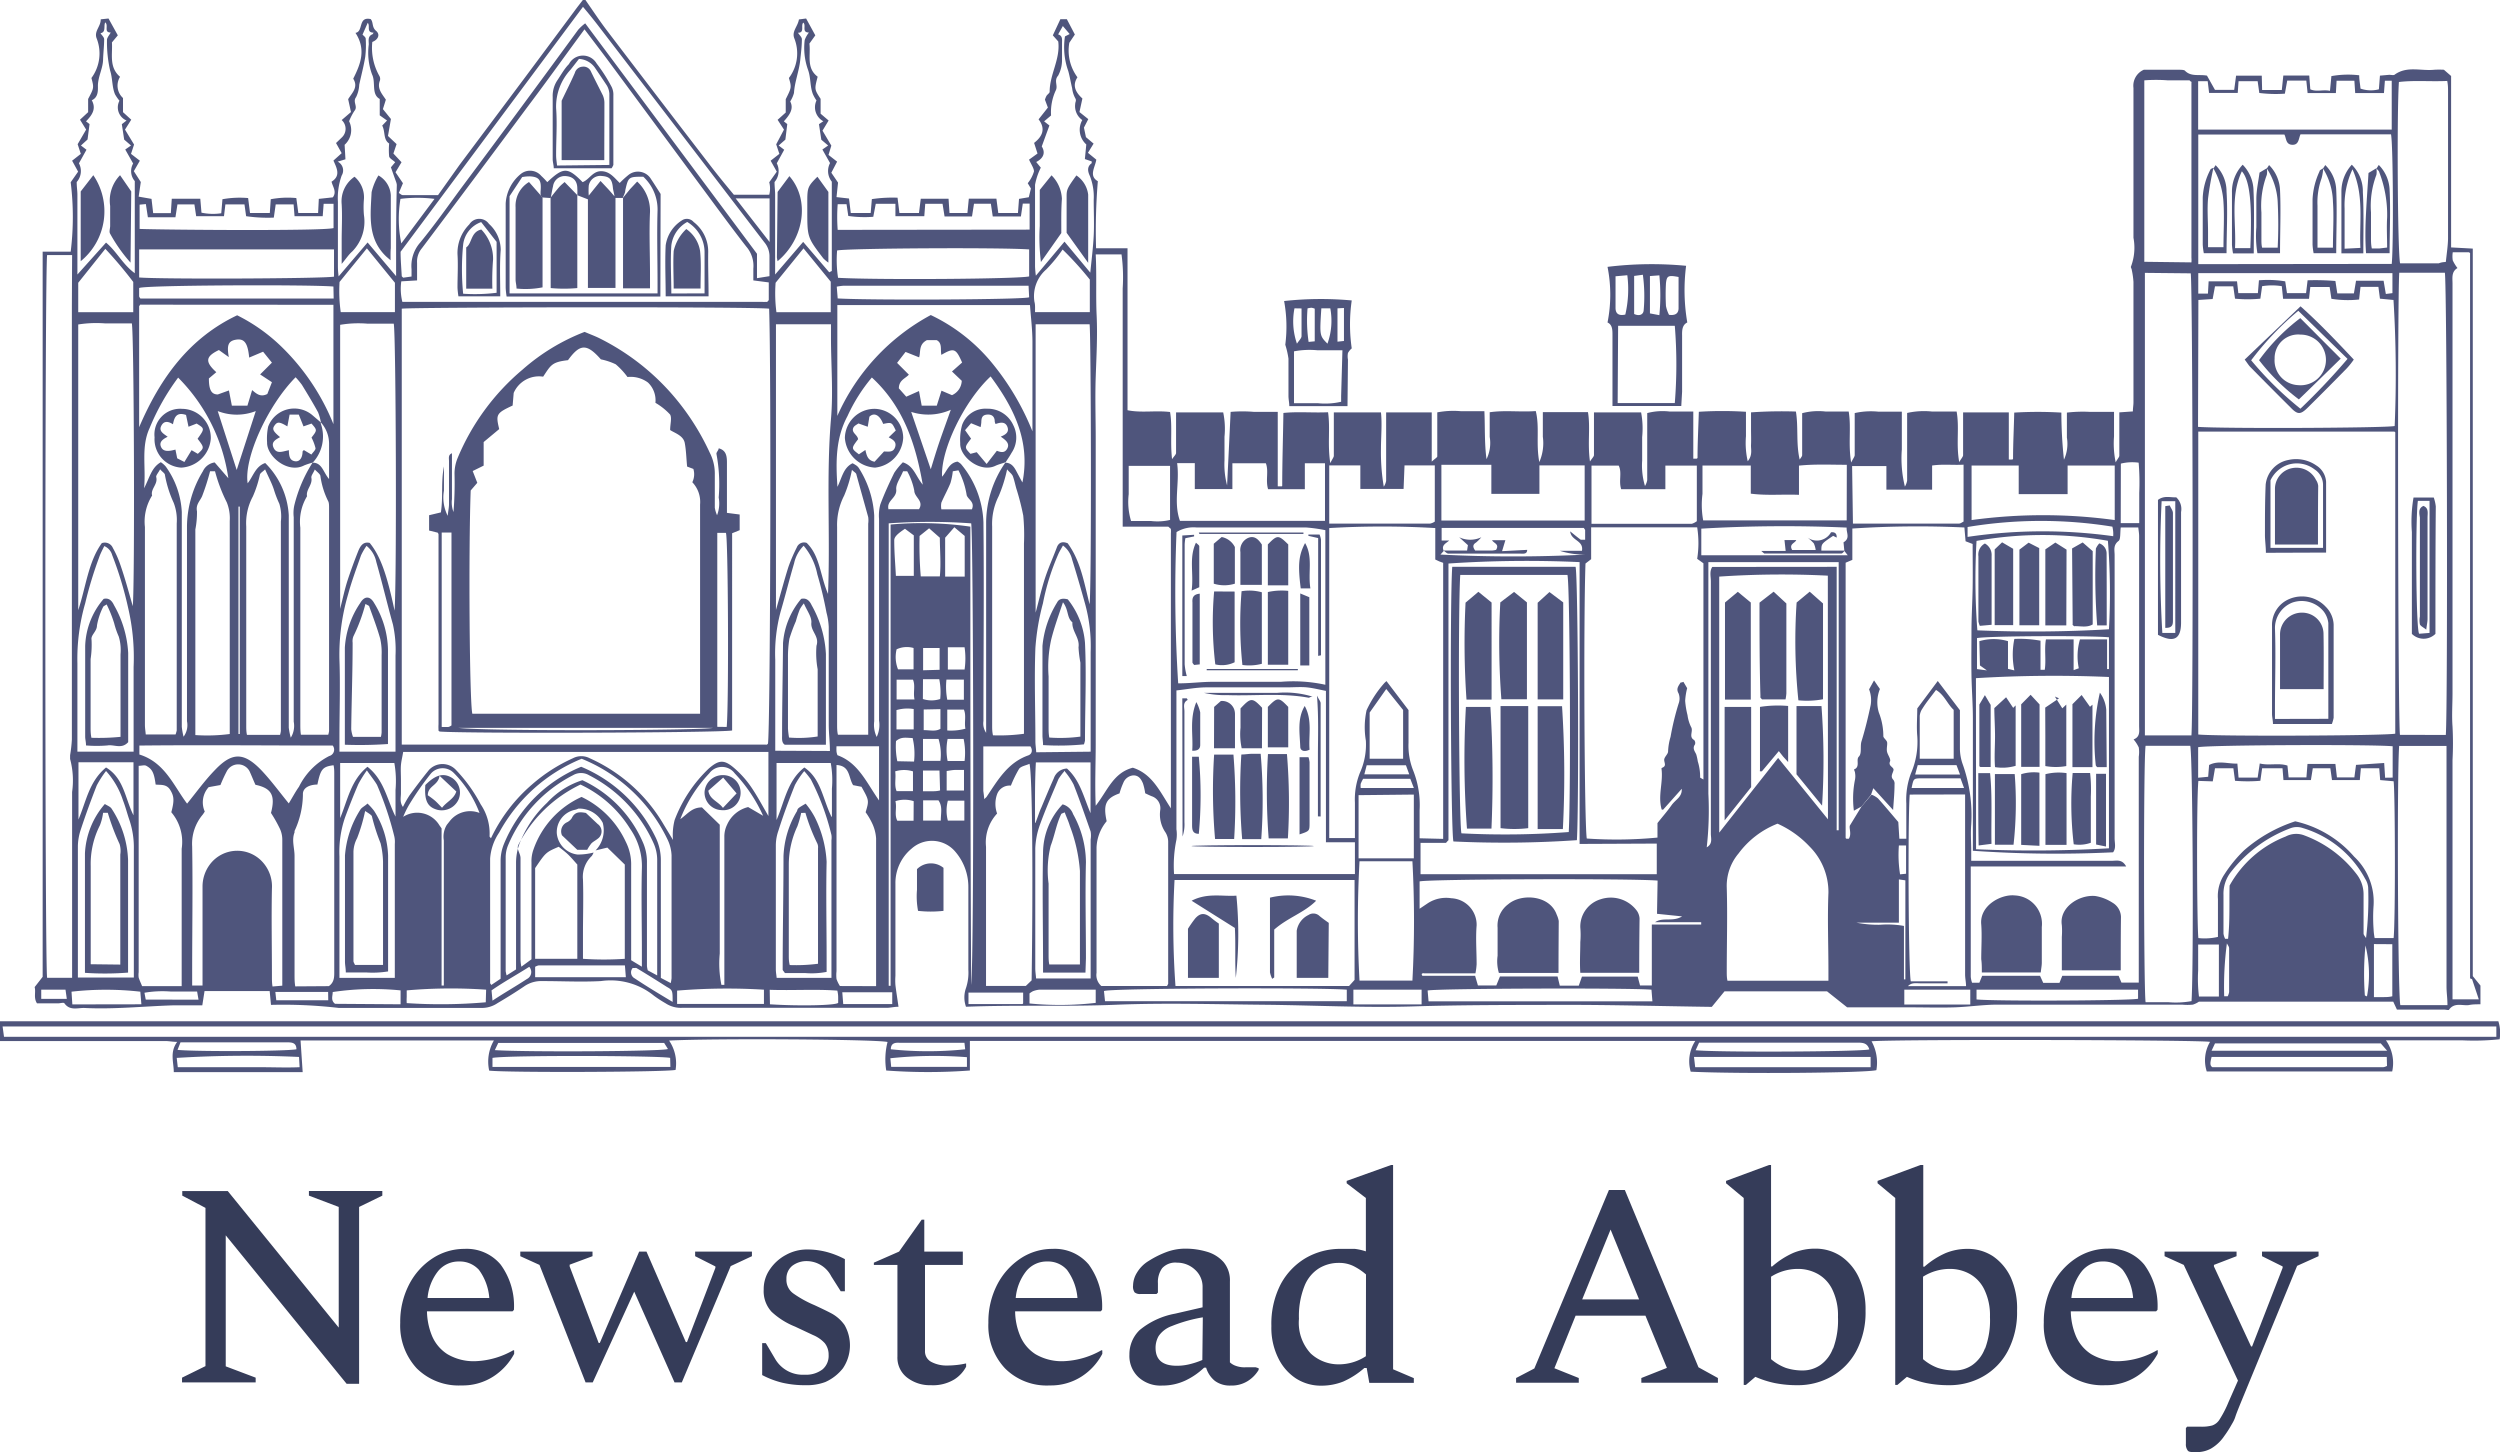
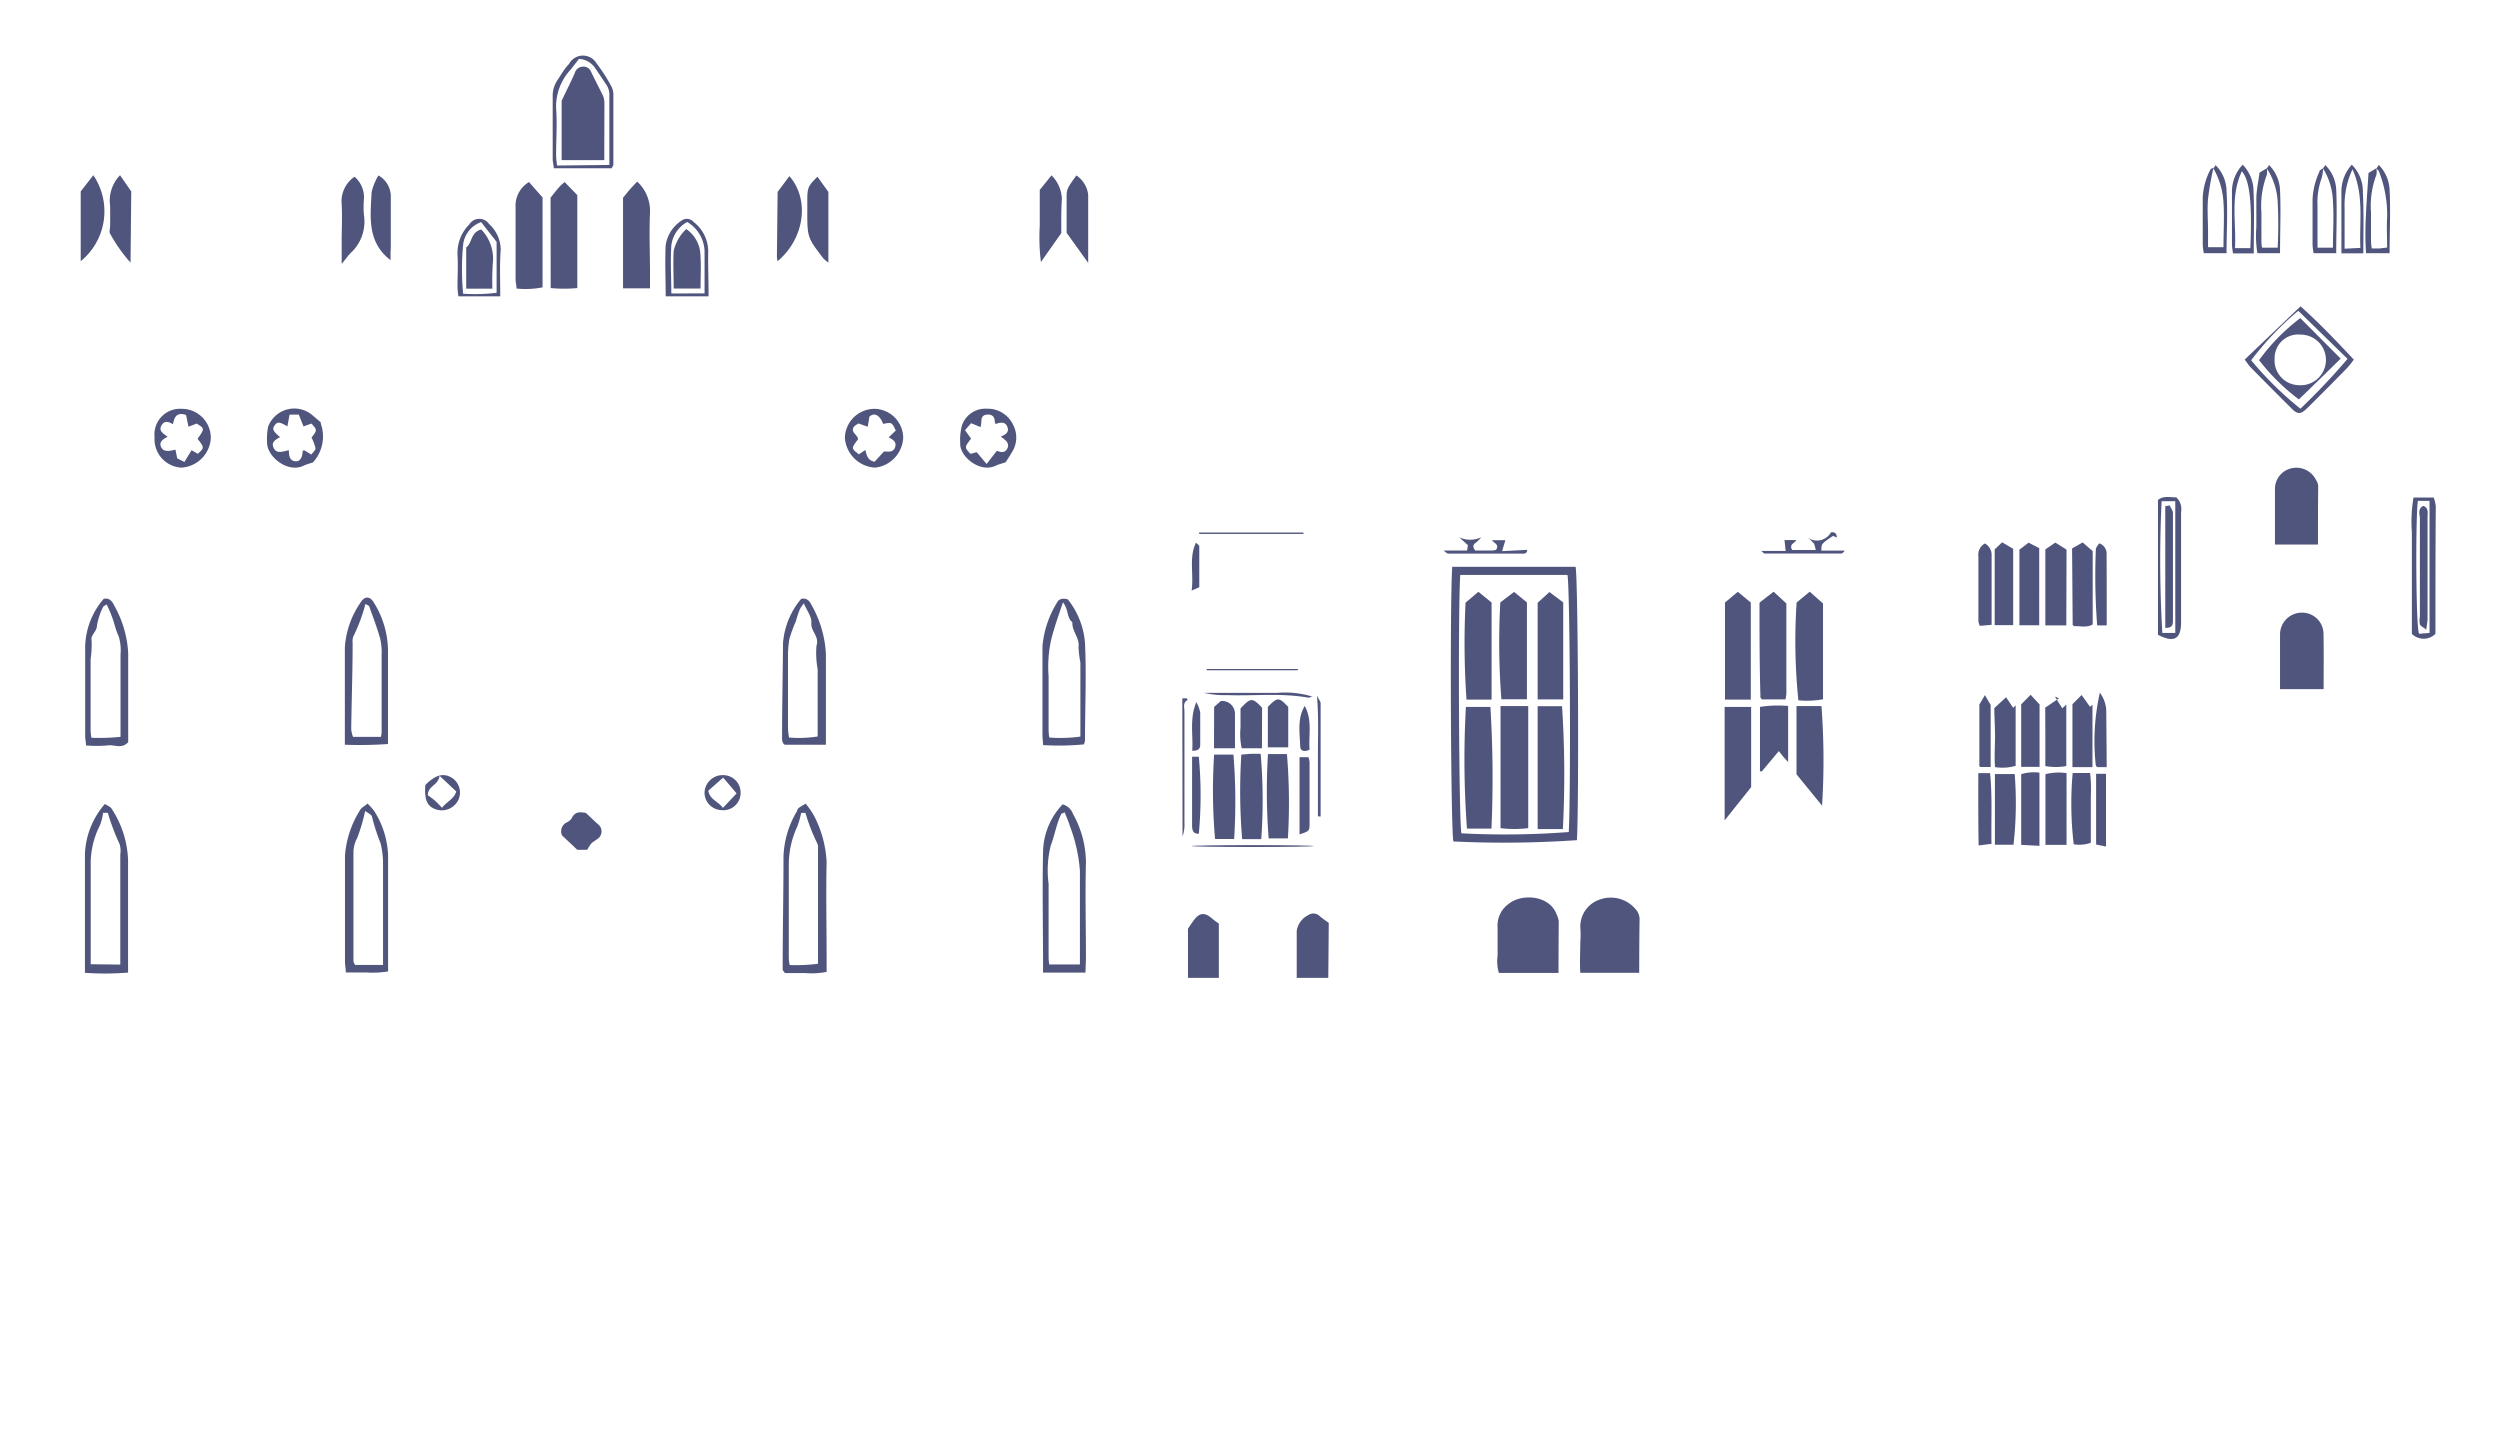
<svg xmlns="http://www.w3.org/2000/svg" viewBox="0 0 212.19 123.25">
  <defs>
    <style>
      .cls-1{fill:#4f557c}.cls-2{fill:#353c59}
    </style>
  </defs>
  <g id="Layer_2" data-name="Layer 2">
    <g id="Layer_1-2" data-name="Layer 1">
      <g id="qTfj3f">
-         <path d="M49.69 0c.6.86 1.18 1.74 1.81 2.57q4.38 5.75 8.79 11.48c.64.83 1.31 1.65 2 2.48h3a2.08 2.08 0 000-1.06l.64-.9-.52-.93.74-.58-.27-.81.66-1.25-.54-.83.69-.62V8.42c.5-1 .5-1 .27-1.8a3.46 3.46 0 00.46-3.36c-.24-.6.29-1 .39-1.61l.61-.08L69.2 3l-.5.7c.12 1-.28 2.08.7 2.81-.28 1.07-.28 1.07.25 1.88v1.26l.68.58-.52.86.75 1.27-.24.79.73.57-.49.94.57.84-.13 1.23 1.06.12.15 1.23h1.69l.1-1.18a11.91 11.91 0 012.18-.12l.16 1.3H78l.15-1.21h2.36l.08 1.21h1.52l.12-1.22h2.34l.16 1.22h1.67l.09-1.2.83-.14.18-.74-.27-.45a2.87 2.87 0 00.53-1c0-.26-.22-.57-.42-1l.72-.52-.29-.9c.71-.55 1-1.2.38-2l.79-1-.25-.67a1.93 1.93 0 01.13-.32c.08-.13.27-.24.27-.35 0-1.48.92-2.77.73-4.27L89.36 3 90 1.63h.55l.68 1.3-.47.7a3.81 3.81 0 00.69 2.93c-.48.72-.12 1.31.42 1.8l-.25 1.15.75.6-.37.72.17.81.65.55-.48.78.71.58c-.1.66-.66 1.37.13 1.83a51.29 51.29 0 00-.15 5.69h2.67v13.75c1.21.24 2.38 0 3.61.15.21 1.24 0 2.52.17 4 .19-.27.33-.39.34-.52V35h4a6.78 6.78 0 01.11 2.07v2a7 7 0 00.22 2.13c.1-2 .2-4.1.3-6.24a11.56 11.56 0 012 0h2v6.32h.31c.03 0 .07 0 .07-.07 0-2 .07-4.06.1-6.16 1.26-.13 2.5 0 3.79-.06.2 1.37-.06 2.73.19 4.32.18-.37.3-.5.3-.63V35h4c.11 1 0 2.08 0 3.12a17.4 17.4 0 00.24 3.19 1.37 1.37 0 00.2-.49V35h3.87v4.18c.27-.25.46-.35.47-.44V35a7.35 7.35 0 012-.1h2c.06 1.41 0 2.74.18 4.07a3.11 3.11 0 00.27-1.89v-2.09c1.32-.19 2.59 0 3.91-.1.34 1.36 0 2.74.3 4.33a4 4 0 00.3-2.15v-2.09h3.83c.22 1.29-.05 2.65.17 4.19.19-.29.34-.42.34-.55V35h4a7.36 7.36 0 01.09 2.1v2a6 6 0 00.24 2.15 1.47 1.47 0 00.19-.5V35.06a5.16 5.16 0 011.91-.13h2v4h.29a.11.11 0 00.07-.08c0-1.28.07-2.55.11-3.9a31.79 31.79 0 014 0v2.07a7 7 0 00.15 2.13c.43-.53.26-1 .28-1.4s0-.9 0-1.36V35a37.26 37.26 0 013.81-.07c.22 1.36 0 2.71.32 4.08.07-.13.21-.26.21-.39v-3.55a5.4 5.4 0 012-.14h1.95c.23 1.39-.06 2.74.21 4.33.18-.37.3-.5.3-.64v-3.56a6.29 6.29 0 012-.12h2v3.21a10 10 0 00.26 3.15 1.52 1.52 0 00.19-.51v-5.74a6.6 6.6 0 012.12-.12h2.08c.25 1.38-.06 2.74.22 4.29.19-.32.32-.45.33-.58V35h3.88v4a1.6 1.6 0 00.29 0s.07 0 .07-.08c0-1.28.07-2.55.1-3.9a33.3 33.3 0 014 0 38.12 38.12 0 00.22 4 3.23 3.23 0 00.25-1.88v-2.12a11.71 11.71 0 012-.06h2v2.08a7.81 7.81 0 00.14 2.2c.16-.3.3-.43.31-.56V35l1.15-.08c0-.28.05-.53.05-.78V23.93a6.74 6.74 0 00-.14-1c0-.11-.11-.24-.07-.31a4.52 4.52 0 00.21-2.44V7.47a1.48 1.48 0 01.88-1.55h2.93c.19 0 .45 0 .55.07.52.55 1.2.3 1.88.43l.68 1.21h1.63l.16-1.21h2.18l.03 1.22h1.67l.13-1.23h2.2l.09 1.17c.53.24 1.08 0 1.67.13l.12-1.25a8 8 0 012.36-.07c0 .4.08.77.11 1.13a2.67 2.67 0 001.56.06l.09-1.16.78-.07c.15 0 .35.05.45 0 1.05-.78 2.25-.31 3.38-.43a7.47 7.47 0 01.82 0l.61.53V21l1.84.1v61.75l.65.8v1.59c-.35 0-.68 0-1 .07-.56.06-1.21-.24-1.66.38 0 .08-.28 0-.43 0h-4l-.31-.67h-16.5a1.85 1.85 0 01-.51.25 4.58 4.58 0 01-.91 0h-15.65c-1.23 0-2.46.19-3.68.23s-2.5 0-3.75 0h-5.35l-1.71-1.36h-8.7l-1.08 1.32c-4.34-.06-8.56-.18-12.77-.17s-8.38 0-12.57.13-8.44-.1-12.67-.14-8.4-.17-12.59 0-8.44 0-12.7.17a2.36 2.36 0 010-1.59 4.14 4.14 0 00.2-1.55v-7a4.57 4.57 0 00-1.09-3 2.59 2.59 0 00-3.73-.28A3.78 3.78 0 0076 75v7.83a5.11 5.11 0 000 .78c.07.59.17 1.18.26 1.84-.39 0-.68.09-1 .09H57.88a2.33 2.33 0 01-1.38-.38 10.22 10.22 0 01-1-.65 5.84 5.84 0 00-4.5-1.24c-1.65.09-3.32 0-5 0a2.51 2.51 0 00-1.48.43c-.75.51-1.54 1-2.29 1.44a2.37 2.37 0 01-1.37.41h-12.1a40.87 40.87 0 00-5.76-.26l-.11-1.17h-5.53l-.19 1.21h-2.5c-2.51.08-5 .35-7.55.22-.56 0-1.2.24-1.65-.39-.06-.1-.36 0-.54 0H3.14c-.31-.48-.08-.94-.2-1.38l.68-.87V21.36H6a24 24 0 000-5.89l.63-.9-.51-.93.74-.58-.27-.82.72-1.24-.52-.84.69-.64V8.4c.5-.94.5-.94.28-1.78a3.5 3.5 0 00.44-3.37c-.23-.61.36-1 .35-1.61l.66-.07L10 3l-.5.6c.07 1-.27 2.1.69 2.92a1.42 1.42 0 00.25 1.8v1.2l.7.64-.53.84.77 1.27-.26.79.75.58-.51.89.59.92-.18 1.24 1.09.19.14 1.21h1.5l.08-1.22H17l.1 1.18a4.7 4.7 0 001.68.05l.1-1.19a8.22 8.22 0 012.18-.1l.16 1.27h1.68l.08-1.17a7.76 7.76 0 012.17-.1l.17 1.27H27l.06-1.2 1.19-.13c.35-.48 0-.87-.11-1.33.79-.49.46-1.13.16-1.79L29 13l-.48-.86.52-.5a1 1 0 00-.04-1.45l.79-.68-.24-1.09c.3-.51.9-1 .43-1.74.63-1.25 1.11-2.48.19-3.89.7-.1.19-1.41 1.29-1.17.25.27.08.68.46 1s.16.76-.32.94a4.81 4.81 0 00.58 2.85.53.53 0 01.07.42c-.27.67.16 1.12.5 1.63l-.25.8.68.84-.25 1.44.73.69-.27.8.69.74-.51.85.63.93-.35.83c.14.08.23.18.33.18h3L39 14l5.54-7.4L48.79.89c.22-.3.45-.59.68-.89zm72.85 46.76l-.28.31a120.93 120.93 0 0012.35 0 6.77 6.77 0 01-2.22-.32h1.88c.16-.9-.92-.84-1-1.65.35.28.62.51.9.71h.37v-.8c0-.06-.07-.12-.11-.2h-12.07v1.07h.64c-.25.23-.7.39-.46.88zm34 0l-.07-.73c.6-.35.22-.82.27-1.25a118.87 118.87 0 00-12.34.09v2.26h12.43zM85.3 39.27c.5 0 .74.31.94.68s.37.7.54 1c.69-3.47-.7-6.3-2.7-9-2.25 2.1-4.25 6.25-4.12 8.51.41-.45.57-1.17 1.31-1.28a1.34 1.34 0 01.29.2 8.15 8.15 0 011.91 4.94c.06 5.62 0 11.25 0 16.88a1.41 1.41 0 00.23 1v-1.04-16.88a9 9 0 011.62-5zm-58.76 0c.8 0 .89.81 1.39 1.39v-3a2.7 2.7 0 00-.69-1.8A4.87 4.87 0 0027 35c-.43-.79-.9-1.56-1.37-2.33a6.65 6.65 0 00-.54-.65c-2.39 2.42-4.4 6.87-4.07 9 .47-.59.66-1.44 1.49-1.72a6.79 6.79 0 012 4.43v18.03a5.65 5.65 0 00.17.85 1.9 1.9 0 00.25-1.36V43.89a3.08 3.08 0 01.05-1 12 12 0 011.56-3.64zm23.84 33.09a1.32 1.32 0 01-.15.29 2.43 2.43 0 00-.75 2c.05 1.55 0 3.1 0 4.65v2.08a26.22 26.22 0 003.55 0v-8l-1.48-1.44-1 .24a2.45 2.45 0 00.61-2.34 2.25 2.25 0 00-2.07-1.21 1.37 1.37 0 01-.32.11 1.93 1.93 0 00-1.51 2 2 2 0 001.76 1.79 5.37 5.37 0 001.36-.17zM158 68.45l.85-1a1.85 1.85 0 01.55.32c.61.68 1.18 1.37 1.72 2l.09 1.42h.59v-3a6.32 6.32 0 01.39-2.54 6.73 6.73 0 00.54-3.18c-.07-.78 0-1.58 0-2.34l1.74-2.33 1.88 2.48v3.31a4.09 4.09 0 00.21 1.2 12.89 12.89 0 01.75 5.19c-.06.75 0 1.51 0 2.26v.82H179.27c.39 0 .85-.15 1.19.48h-13.19v9.36a2.1 2.1 0 00.11.51h.62l.24-.59h4.91l.27.6h1.38l.24-.6h4.78l.24.58h1.47V64.23a2.61 2.61 0 000-.79 3 3 0 00-.44-.68c.59-.23.47-.72.47-1.16V45.5c0-.25-.05-.5-.07-.73H180c-.06.44 0 1-.18 1.14-.48.36-.34.79-.34 1.21v24.04c0 .39.14.82-.13 1.18a100.74 100.74 0 01-11.9-.13V64.74 61c0-1.24-.1-2.49-.12-3.73s0-2.44 0-3.66.08-2.48.1-3.72 0-2.49 0-3.72l-.6-.23-.1-1.17a84.61 84.61 0 00-9.51.09v2.66l-.57.24v23.35a.11.11 0 00.07.08h.2c.26-.4 0-.91.09-1.12zM65.28 26.2c-1.43-.18-30.39-.13-31.18 0v37H64.99a.21.21 0 00.1 0 .34.34 0 00.09-.08c.2-1.05.29-31.63.1-36.92zm121.3 10.43v25.71c1.61.17 15.81.11 16.72-.07v-.87-24.6a.21.21 0 000-.1.27.27 0 00-.08-.07zm-45.42 32.09c-.09 0-.14 0-.14-.07-.31-1.14.16-2.27 0-3.41 0 0 0-.06.07-.08.36-.15.18-.38.16-.64s.33-.5.33-.74a5 5 0 01.21-1.24 23 23 0 01.68-2.81 1.21 1.21 0 000-.88c-.23-.4 0-.63.17-.92 0 0 .12 0 .24-.06l.32.54a5.52 5.52 0 00-.17 1.08 7.11 7.11 0 00.2 1.21 3.2 3.2 0 00.3 1c.22.36-.23.83.26 1.11a.37.37 0 01.07.38c-.24.33 0 .59.11.84a4.28 4.28 0 01.13.59 4.35 4.35 0 01.2 1.38s.15.09.28.16V47.81l-.53-.38a8.54 8.54 0 000-2.67h-9v2.7l-.48.37c-.18 5-.09 22.3.11 23.34a36.48 36.48 0 006-.08v-1.23c.44-.56.83-1 1.19-1.51s.91-.69.87-1.4zm-18.67 2.48V47.77l-.33-.12-.34-.16v-2.67a77.42 77.42 0 00-9 0V71.13H115v-3a6.1 6.1 0 01.42-2.53 5.79 5.79 0 00.51-2.73 6.81 6.81 0 01.06-2.59 9.51 9.51 0 011.46-2.25 1.68 1.68 0 01.23-.22l1.87 2.46v2.78a5.7 5.7 0 00.38 2.31 7.91 7.91 0 01.56 3.41v2.38zm-23.11-2.59V45.27a2.09 2.09 0 000-.34s0-.06-.06-.09l-.16-.14h-3.87v-2.88-3-2.83-8.68-2.84a14.56 14.56 0 00-.1-2.88H93c.09 1.77 0 3.49.08 5.22S93.06 30.25 93 32s0 3.48 0 5.22v25.93c0 1.73-.08 3.38 0 5.24 1-1.28 1.49-2.8 3.15-3.23 1.65.53 2.28 1.99 3.23 3.45zM63.94 23.8v-1a2.5 2.5 0 00-.6-1.87c-1.34-1.72-2.62-3.48-3.92-5.23L51.51 5c-.62-.83-1.25-1.65-1.9-2.51-1.68 2.28-3.27 4.51-4.88 6.64q-4.45 6-8.92 11.94a1.75 1.75 0 00-.41 1.25v1.48l-1.34.08a4.59 4.59 0 00.09 1.74h30.53a1.86 1.86 0 00.34 0 .21.21 0 00.1 0 1.46 1.46 0 00.13-.15v-1.5zm122.62 12.43c2.09.16 15.84.1 16.69-.07a103.64 103.64 0 00-.1-10.7l-1.15-.11-.13-1h-1.52l-.12 1.07a8.72 8.72 0 01-2.35-.06l-.15-1h-1.64l-.11 1h-2.2l-.11-1.07a5.15 5.15 0 00-1.67 0l-.15 1.06a10.9 10.9 0 01-2.15 0l-.15-1.05H188l-.2 1.08-1.21.08zM6.12 21.65H4c-.2 1-.2 60.4 0 61.34h2.12v-1.15-14.62a7 7 0 00-.17-2.8v-.32a12 12 0 00.15-1.33V25.93zm175.93 1.51v39.26H186c.17-2 .11-38.32-.06-39.22zm25.54 39.22c.18-2.23.1-38.3-.08-39.23h-3.87c-.17 2.1-.11 38.34.06 39.22zm-21 3.9c-.17 1.59-.12 12.48 0 13.34a4.93 4.93 0 001.66-.1v-3.21a3.29 3.29 0 01.57-2.13 11.35 11.35 0 011.64-2 12.4 12.4 0 014.35-2.47 9.33 9.33 0 015 3 5.24 5.24 0 011.65 4.15 13.88 13.88 0 000 2 5.07 5.07 0 00.09.76h1.61c.16-1.44.13-12.42 0-13.31l-1.14-.1-.08-1h-1.56l-.09 1h-2.36l-.14-1h-1.49l-.16 1h-2.33l-.08-1H192l-.15 1.06a12.76 12.76 0 01-2.15 0l-.14-1.06H188l-.19 1.11zm-87 7.91H115v-2.7h-2.46V58.64c-.61-.12-1.12-.25-1.63-.3s-1.13 0-1.7 0h-6.8c-.85 0-1.69.17-2.56.26v11.78a3 3 0 010 .9 10.69 10.69 0 00-.2 2.91zM203 22.4c.16-1.46.12-10.15-.06-11h-7.68c-.17.36-.13.91-.7.89s-.5-.57-.67-.87h-7.31v11zm-47.81 60.84v-.89c0-2.19-.09-4.38 0-6.57a5.47 5.47 0 00-1.61-3.94 8.46 8.46 0 00-2.71-1.93 7.52 7.52 0 00-3.31 2.53 4.26 4.26 0 00-1 2.89c.07 2.38 0 4.76 0 7.14 0 .25 0 .5.06.77zm54.63-.13l-.17-.07V22.27v-.68a.42.42 0 000-.1.73.73 0 00-.09-.08h-1.38a2.33 2.33 0 000 .69 3.37 3.37 0 00.4.65c-.55.33-.41.88-.42 1.39v34.69c0 .94-.07 1.9 0 2.83a27.08 27.08 0 010 2.85V84.82h2.23zM92.48 51.29c.18-1.79.12-23 0-23.77H87.9V52c.31-1.15.52-2.1.82-3s.68-1.73 1-2.59c.16-.37.46-.48.9-.3 1.09 1.49 1.38 3.28 1.86 5.18zm-81.21.16c.18-2 .11-23.11-.08-24H8.94a9.77 9.77 0 00-2.3.09v24.25c.66-2 .85-4.09 2-5.69a.74.74 0 01.94.41 8.34 8.34 0 01.6 1.33c.41 1.16.73 2.36 1.09 3.61zm22.22.38c.19-2.55.12-23.45-.07-24.36h-2.25a9.28 9.28 0 00-2.3.1v24.11c.25-1 .4-1.71.63-2.42s.56-1.62.88-2.42c.18-.46.42-.9 1-.76.9 1.11 1.45 2.63 2.11 5.75zm65.56 31.86a2 2 0 00.1-.19v-12a1.53 1.53 0 00-.23-.85 2.68 2.68 0 01-.44-1.92 1.07 1.07 0 00-.73-1.15c-.2-.08-.4-.18-.55-.25a5 5 0 00-.19-.84c-.15-.34-.34-.68-.81-.68a1 1 0 00-.86.64 6 6 0 00-.32.89c-1.16.41-1.4.94-1.09 2.36a3.69 3.69 0 00-.86 2.23v10.64a1.23 1.23 0 00.41 1.12zm.64-9a71.88 71.88 0 00.08 9h14.73l.47-.52v-8.48zM70.28 50.41c.2-5.06-.16-10 .25-14.85.2-2.29 0-4.6 0-6.9v-1.14h-4.67v24.25c.38-1.3.69-2.49 1.06-3.66a14.14 14.14 0 01.71-1.65.66.66 0 01.84-.38c1.14 1.11 1.14 2.79 1.81 4.33zm133.35 12.9c-.19 2.64-.11 21.11.1 22h4c0-.59-.08-1.07-.08-1.56v-19.2-1.24zm-138.41.51h-31c-.07.43-.16.77-.19 1.12s0 .83 0 1.24v1.14c0 .38-.12.77.17 1.17a8.82 8.82 0 01.57-1c.53-.72 1.07-1.44 1.64-2.14a1.56 1.56 0 012.29 0 12.81 12.81 0 012.1 2.92 4.41 4.41 0 01.75 2.73s.06.08.12.15a13.79 13.79 0 013.48-4.56 14 14 0 013.49-2.24 1.54 1.54 0 011.4 0 13.81 13.81 0 016.3 5.65l.78 1.29a5.13 5.13 0 01.14-1.69 11.77 11.77 0 012.91-4.38c.86-.74 1.3-.77 2.18 0a8.31 8.31 0 011.42 1.6c.55.81 1 1.68 1.45 2.44zm116.89-.52c-.19 1.1-.16 20.85 0 21.76h1.9a7.35 7.35 0 002-.09c.19-3.31.1-20.75-.11-21.67zm-69.62-5.18V45a13 13 0 00-1.63-.23h-9.29a2.78 2.78 0 00-1.71.39A122.37 122.37 0 00100 58c1 0 1.88-.12 2.82-.13h5.89a12.76 12.76 0 013.78.25zm28.2 16.62c-2.31-.19-19.31-.13-20.2.07v2.32l.7-.47a2.86 2.86 0 012-.42 2.25 2.25 0 012.14 2.31c-.09 1.09 0 2.19 0 3.29a5.82 5.82 0 01-.1.77h-4.37a.2.2 0 00-.11 0 .2.2 0 00-.09.07l.06.14h4.48l.24.82H127l.31-.76h4.89l.19.78H134l.27-.77H139l.2.75h1v-5.17h4.19v-.2h-3.91c.67-.45 1.5 0 2.29-.49l-2.13-.22zm21.4-7.3c-.17 2.09-.11 15 .09 15.85h3.12v.17H163c-.36 0-.75-.09-1.06.24h4.93c0-.34-.08-.65-.08-1V67.43zM28.3 36V25.87h-.73L12 25.86a.21.21 0 00-.1 0l-.09.13v10.27c1.82-4.25 4.3-7.59 8.32-9.5a15 15 0 013.66 2.57A19.09 19.09 0 0128.3 36zm42.77-.7A18 18 0 0179 26.74a15.06 15.06 0 015.24 4.12 22 22 0 013.39 5.75v-1-6.58c0-1-.13-2.06-.21-3.14H71.07zm63 36.33V51.06v-3.35a98.79 98.79 0 00-11.13.12v23.45s0 .06-.06.09l-.15.17h-2.16v2.66h20.05v-2.6zm73.52-49.37c.08-.77.18-1.4.19-2V7.79c0-.29 0-.58-.07-.92-1.42.07-2.77-.07-4.1.09-.18 2.56-.11 14.48.1 15.39H207c.18-.08.36-.1.61-.12zm-52.45 26.6a78.29 78.29 0 00-9.22.08v21.73l5-6.34 4.23 5.21zM87.56 83.21c.13-8.67.06-17.49-.18-18.38-.31.14-.71.2-.88.42a10 10 0 00-.7 1.43 1.13 1.13 0 00-1.17.73 2.43 2.43 0 000 1.64 3.59 3.59 0 00-.94 2.82v11.81h3.38zM186 22.27a2.48 2.48 0 000-.41V7.04a.21.21 0 000-.1s-.06 0-.16-.12H184a12.87 12.87 0 00-2 0v15.4zM18.71 66.63l-1 .18a1.92 1.92 0 00-.33 2.07 3.16 3.16 0 01-.18.27 3.83 3.83 0 00-.89 2.7c.06 3.55 0 7.1 0 10.65v1.15h.88v-8.42a3.12 3.12 0 01.64-1.88 2.9 2.9 0 014.53-.1 3.08 3.08 0 01.72 2.18c-.05 2.49 0 5 0 7.48 0 .26 0 .51.05.82l.83-.07V71.28a2.22 2.22 0 00-.19-.91A11.84 11.84 0 0023 69c.39-1.49.05-2.1-1.32-2.39-.18-.4-.33-.78-.5-1.15a1.09 1.09 0 00-1.93 0 12.38 12.38 0 00-.54 1.17zm5.06-4.26a2 2 0 00.07-.33V44.26a3.68 3.68 0 00-.13-1.5 9.16 9.16 0 01-.47-1.23c-.18-.54-.46-1.06-.74-1.69-.2.2-.39.29-.44.44a9.41 9.41 0 01-.6 1.86 4.77 4.77 0 00-.56 2.56v16.88c0 .26 0 .51.06.79zM15.42 83.7v-1.22-10.44a3.88 3.88 0 00-.88-3.1c.27-1 .23-1.37-.09-1.89s-.81-.41-1.24-.46c-.13-1-.29-1.31-.79-1.59-.16-.09-.4 0-.65 0v17.52a1.69 1.69 0 000 .45c.08.26.21.52.29.73zM17.83 40a19.08 19.08 0 01-.67 2.1c-.18.43-.56.71-.44 1.3a7.54 7.54 0 01-.14 1.54v17.45a14.74 14.74 0 002.92-.09V44.22a3.63 3.63 0 00-.25-1.58 13.51 13.51 0 01-1-2.64zm149.89 32.08A110.27 110.27 0 00179 72V57.46a109.52 109.52 0 00-11.29.1zM27.91 83.7c.5-.35.46-.85.46-1.34V65.71c0-.25 0-.51-.06-.76-.93.12-1.1.33-1.37 1.64-.62 0-1.25.25-1.23.83a7.49 7.49 0 01-.71 3.11v.12c-.26.66 0 1.32 0 2v10.07c0 .33 0 .65.06 1zm46.45 0v-.42-12.12a3.48 3.48 0 00-.34-1.29 5.69 5.69 0 00-.55-.93c.3-1 .3-1-.35-2.16l-.71-.14C72 66 72.18 65 71 64.93v17.5a3 3 0 000 .67 2.93 2.93 0 00.29.59zm123.9-75.8h-2.4l-.11-1.06h-1.62l-.2 1.11a11.07 11.07 0 01-2.17-.06l-.14-1H190l-.07 1h-2.43l-.12-1h-.81V11H203V6.85h-.58l-.08 1.05h-2.44l-.07-1.05h-1.51zM13.59 39.83c-.15.3-.37.52-.33.67.16.6-.5 1-.35 1.56a4.15 4.15 0 00-.61 2.67v16.78c0 .29.05.57.07.83h2.53A2.4 2.4 0 0015 62V44.43a4.07 4.07 0 00-.26-1.76 9.63 9.63 0 01-.74-2.35c0-.15-.22-.26-.41-.49zm71.89 0a12.12 12.12 0 01-.72 2.29 5.22 5.22 0 00-.55 2.57v16.9c0 .25 0 .51.07.82a15.25 15.25 0 002.63-.13V61 46.14a17.16 17.16 0 00-.06-2.38 21.57 21.57 0 00-.59-2.3c-.1-.35-.17-.72-.3-1.06-.09-.19-.28-.32-.48-.56zM73.69 62.36V44.45a2.07 2.07 0 000-.56c-.33-1.2-.67-2.4-1-3.6 0-.14-.22-.24-.38-.41a11 11 0 01-.66 2.18 5.46 5.46 0 00-.6 2.67v16.76c0 .29 0 .58.07.87zm-45.83 0a1.86 1.86 0 00.07-.31V43.12c0-.18 0-.42-.06-.55a6.86 6.86 0 01-.68-2.2c-.06-.17-.26-.3-.47-.52-.13.31-.33.53-.29.71.11.59-.48 1-.37 1.56a4.19 4.19 0 00-.57 2.67v16.66c0 .29 0 .59.05.91zm36.39-38.75l1.06-.17v-1.63a1.84 1.84 0 00-.44-1.25l-5.22-6.81-8.93-11.64c-.38-.49-.79-1-1.24-1.53L34 21.37c0 .66.06 1.37.1 2.08l.12.12.71-.1v-.62a3 3 0 01.75-2.28c1.21-1.48 2.32-3.05 3.46-4.6q5-6.7 9.93-13.44a4.16 4.16 0 01.6-.55l14.58 19.56zm51.14 49.49a92.89 92.89 0 000 10.13h4.49a94.8 94.8 0 000-10.13zM99.91 39.31c.23 1.7-.33 3.32.24 4.9h12.31v-4.89h-1.71v2.2h-3.12c-.23-.76.07-1.53-.19-2.2h-2.84v2.19h-3.19v-2.2zm56.84.14c-1.38 0-2.68-.07-4.06.07V42c-1.39-.06-2.69.08-4.09-.1v-2.39h-4.1v2.41a7.35 7.35 0 00.06 2.25h12.18zm-34.41 4.73h12.16V39.5h-3.84v2.42h-4.08v-2.47h-4.24zm49-2.24v-2.43h-4v4.63a44.94 44.94 0 0112.15 0v-4.63h-4v2.43zM28.66 13.72A.83.83 0 0129 14.9a5.7 5.7 0 00-.32 2.23v5.33c0 .27 0 .54.06 1l2.46-2.88 2.42 2.86v-1.18c0-2.19 0-4.38.06-6.57a1 1 0 00-.06-.25c-.16-.44-.31-.87-.44-1.24l.36-.43c-.21-.2-.47-.32-.51-.49a5.86 5.86 0 010-1.1c-.52-.34-.31-1-.59-1.52l.41-.43-.62-.44V8.4c-.73-.4-.32-1.4-.65-2.08a5.35 5.35 0 01-.28-2.55c0-.32-.11-.7.33-.87l.08-.13c-.65 0-.26-.59-.5-.83l-.44 1c.07.08.27.21.27.35A8.18 8.18 0 0131 4.83c-.13.79-.34 1.57-.51 2.36a2.67 2.67 0 01-.27 1.06c-.31.4.18.79-.13 1.15a4.61 4.61 0 00-.46.89 1.68 1.68 0 01-.38 2l.07 1.23zm-16.85 9.83c1.86.16 15.6.1 16.54-.07v-1.11-1.2H11.81v2.38zm75.54-2.38c-2.52-.18-15.45-.1-16.3.09a10 10 0 00.08 2.32c3.46.19 15.32.1 16.22-.12zm3-.66l2.19 2.63c.11-1.13.24-2.13.29-3.14s0-2 0-3.05a4.82 4.82 0 00-.32-2c-.18-.38-.28-.79.15-1.1v-.15l-.58-.2.12-1.24a1.67 1.67 0 01-.34-2.07 1.44 1.44 0 01-.6-1.37c0-.17.13-.29 0-.49a2.28 2.28 0 01-.26-.84c-.12-.49-.2-1-.33-1.46a6 6 0 01-.28-2.94l.4-.2-.58-.68-.4.71c.4.12.33.45.33.75v1.36a2.78 2.78 0 01-.33 1.39c-.38.43 0 .83-.19 1.23a4.4 4.4 0 00-.41 2.15l-.59.5.45.35-.65 1.78c.33.52.16 1-.47 1.32l.39.48a5.35 5.35 0 00-.49 1.46v6.91a7.43 7.43 0 00.07.8zm-74.47 47.7c.81-1 1.53-2 2.38-2.87 1.44-1.51 2.43-1.5 3.89 0 .84.88 1.56 1.87 2.36 2.85.29-.47.57-1 .87-1.42a5.8 5.8 0 012.56-2.6.56.56 0 00.3-.89c-5.45 0-10.93-.06-16.41 0v.76c2.17.67 2.91 2.66 4.05 4.17zm141.39-23.77h9c.13 0 .26-.11.39-.17v-4.83c-.9.05-1.75-.06-2.67.07v2.05h-3.88v-2h-2.91zM70.38 23.11l.22-.11v-7.58a1.45 1.45 0 01-.15-1.58l-.65-1.15.49-.34-.58-.49-.2-1.32.37-.25a1.35 1.35 0 01-.58-1.76A3.09 3.09 0 0169 8c-.26-.66-.17-1.39-.42-2.08a5.52 5.52 0 01-.28-2.52 2.22 2.22 0 01.36-.64c-.65 0-.2-.61-.48-.84-.24.26.15.86-.45.86.12.2.33.37.33.55 0 .59-.08 1.19-.14 1.78-.1.94-.47 1.83-.53 2.78a2.58 2.58 0 01-.32.72c.34.65-.09 1.18-.54 1.69l.29.23-.16 1.32-.57.5.47.36-.63 1.15a1.44 1.44 0 01-.19 1.59c0 .41.05.74.05 1.07v6.78l2.38-2.77zM9.4 2.76c-.63 0-.15-.61-.47-.86-.15.32.09.83-.4.92.1.16.31.34.31.51 0 .56-.07 1.12-.09 1.68 0 .77-.42 1.45-.44 2.24 0 .38.06 1-.52 1.26.41.75 0 1.28-.49 1.79l.3.23-.17 1.31-.56.51.47.36-.64 1.15a1.4 1.4 0 01-.19 1.59c0 .42.06.74.06 1.07v6.78L9 20.59c.93.78 1.4 1.84 2.44 2.6v-7.82a1.3 1.3 0 01-.14-1.49l-.67-1.19.49-.34-.58-.5-.2-1.31.4-.31a1.21 1.21 0 01-.6-1.68A3.52 3.52 0 019.76 8c-.26-.62-.2-1.35-.41-2a10.91 10.91 0 01-.27-2.6c-.01-.18.18-.4.32-.64zm103.42 41.68h8.56a1.08 1.08 0 00.4-.17V39.5h-2.57l-.08 2h-3.67v-2h-2.64zm31.2-.19v-4.73h-2.67v2h-3.75c-.23-.7.09-1.4-.21-2h-2.31v4.94h8.51a1.37 1.37 0 00.41-.21zM49.33 65.08A12.25 12.25 0 0155.61 71a4.42 4.42 0 01.48 2v10l.84.44a3.89 3.89 0 00.07-.41V72.59a3.45 3.45 0 00-.32-1.29 13.85 13.85 0 00-7.31-6.9 14 14 0 00-7 6.26 4.51 4.51 0 00-.77 2.21v10.55c0 .06.06.11.1.18l.79-.53v-.89-9.07a3.8 3.8 0 01.26-1.42 12 12 0 016.58-6.61zm153.75.92v-1.34-1.32c-1.83-.17-15.64-.11-16.51.08v2.59l.85-.08.08-1c.8-.41 1.59-.09 2.4-.12L190 66h1.62l.18-1.2c.81.2 1.59-.07 2.35.18l.1 1h1.51l.09-1.14h2.37l.13 1.14h1.48l.14-1.06 2.39-.16.08 1.25zM45.42 81.38H49v-8c-.26-.29-.5-.58-.77-.84s-.56-.47-.81-.67c-1.09.47-1.09.47-2 1.81zm10.36 1.41v-.53-9.29a3.45 3.45 0 00-.31-1.41A12 12 0 0050 65.8a1.34 1.34 0 00-1.37 0 11.79 11.79 0 00-5.53 6 2.7 2.7 0 00-.18 1v9.63a2.74 2.74 0 00.08.36l.8-.51v-1.14-7.94a4.69 4.69 0 01.27-1.53 9.42 9.42 0 012.36-3.53 6.88 6.88 0 013-1.92 10.36 10.36 0 015.19 5.4 4.16 4.16 0 01.29 1.65v8.72a2.13 2.13 0 00.07.37zm18.63-20.24a2.37 2.37 0 00.2-1.39V44.04a3.58 3.58 0 01.11-1.23c.34-.91.75-1.8 1.18-2.68a5.77 5.77 0 01.73-.89c.93.3 1.08 1.16 1.69 1.9-.62-3.58-1.7-6.69-4.32-9.1a14.24 14.24 0 00-2.07 3.28c-1 1.86-1 3.85-.85 6 .39-.79.5-1.62 1.28-2a2.58 2.58 0 01.31.18.82.82 0 01.24.25 8.38 8.38 0 011.29 4v17.47a2.39 2.39 0 00.21 1.33zm-59.29-30.5a19.62 19.62 0 00-2.42 4.28c-.74 1.6-.3 3.24-.47 5.11.48-.92.62-1.75 1.42-2.21a1.92 1.92 0 01.42.37 7.21 7.21 0 011.36 3.86v18.23a5.83 5.83 0 00.15.84 1.65 1.65 0 00.29-1.32V44.66A9.17 9.17 0 0117.22 40a1.3 1.3 0 011-.75l1.16 1.34a15.11 15.11 0 00-4.26-8.54zm34.24 35.59a7.88 7.88 0 013.76 3.82 4.23 4.23 0 01.45 2v8.04l.91.55v-1.31c0-2.35-.06-4.69 0-7a5.56 5.56 0 00-1-3.4 9.91 9.91 0 00-4.21-3.75A11.5 11.5 0 0044 71.7c-.19.39.19.72.18 1.16v8.38c0 .22 0 .44.07.81l.86-.63V73.2a2.92 2.92 0 01.17-1.1 7.66 7.66 0 014.08-4.46zm118.4-21.73a57.41 57.41 0 00.07 7.59 110.92 110.92 0 0011.17-.09 56.78 56.78 0 00-.09-7.51 31.71 31.71 0 00-11.15.01zM33.57 63.8v-8.16a10.09 10.09 0 00-.22-2.64c-.49-1.76-.91-3.54-1.41-5.3a2.34 2.34 0 00-.83-1.37 5.39 5.39 0 00-.47.81c-.38 1.09-.79 2.18-1.09 3.29a18.18 18.18 0 00-.74 5.55c.08 2.22 0 4.45 0 6.68v1.14zm-22.23 0v-7.19a18.54 18.54 0 00-.46-5 30.32 30.32 0 00-1.36-4.5 1.16 1.16 0 00-.67-.76c-.17.35-.33.64-.45 1a33 33 0 00-1.17 3.86 17 17 0 00-.66 5.11V63.8zm81.23 0v-1.19-7.24a13.53 13.53 0 00-.47-4.11c-.35-1.26-.71-2.51-1.1-3.76a2.07 2.07 0 00-.78-1.2c-.14.25-.26.45-.36.65a19.72 19.72 0 00-1.34 4.26 19.91 19.91 0 00-.64 3.79c-.1 2.64 0 5.28 0 7.92 0 .29.05.58.07.93zM11.85 19.43c2.06.08 15.47.19 16.46-.07V17.3h-.84l-.08 1.05H25l-.08-1H23.4l-.16 1.12a12.94 12.94 0 01-2.35-.12l-.14-1h-1.62l-.12 1h-2.36l-.15-1h-1.44l-.17 1.09h-2.34l-.17-1.12-.53.05zm75.54.06v-1.11-1.1h-.58l-.16 1.09h-2.39l-.16-1.08h-1.43l-.17 1.08h-2.33L80 17.3h-1.47l-.08 1.05H76V17.3h-1.67l-.21 1.1a9.58 9.58 0 01-2.12-.07l-.15-1h-.75a14.4 14.4 0 000 2.18zm27.92 48v5.36H120v-5.41zm-25-2a5.3 5.3 0 00-.47.63c-.53 1.27-1.09 2.54-1.56 3.84a6.64 6.64 0 00-.41 2.04v10.18c0 .29.05.58.07.87h4.63v-.7-11.1a2.13 2.13 0 000-.67c-.47-1.34-.93-2.68-1.45-4a6.11 6.11 0 00-.8-1.17zM9 65.44a8.24 8.24 0 00-.79 1.23c-.49 1.25-.95 2.51-1.37 3.79a4.6 4.6 0 00-.23 1.43v11.08h4.75v-1.15-9.75a7.3 7.3 0 00-.36-2.42c-.2-.57-.34-1.15-.56-1.71A6.86 6.86 0 009 65.44zm61.44-1.7c0-.79-.1-1.52-.1-2.25v-8.27a5.59 5.59 0 00-.19-1.22 32.89 32.89 0 00-.78-3.26 5.39 5.39 0 00-1.16-2.42 3 3 0 00-.81 1.49c-.4 1.35-.74 2.73-1.14 4.09a13.62 13.62 0 00-.46 4.1V63.72zm-39.3 1.65a9.72 9.72 0 00-.73 1.17c-.4.93-.77 1.87-1.12 2.81a9 9 0 00-.48 3.31V83h4.7v-.5-10.87a2.1 2.1 0 00-.05-.67A27.44 27.44 0 0032 66.62c-.22-.38-.5-.71-.86-1.23zM70.57 83V71.32a1.7 1.7 0 000-.45 20.93 20.93 0 00-1.75-4.72 8.44 8.44 0 00-.56-.7 7.12 7.12 0 00-.79 1.18c-.51 1.28-1 2.59-1.41 3.9a3.79 3.79 0 00-.21 1.2v10.54c0 .25.05.5.07.73zm43.74 1c-2.29-.19-20.33-.13-20.61.12l.09.86h20.52zm25.86 0c-1.8-.16-18.14-.11-19 .07l.08.92h19zM80.8 33.54a1.39 1.39 0 00.83-1.22l-.83-.79.86-.76c-.53-1.21-.69-1.27-1.76-.65-.1-.43.1-1-.4-1.25h-.83c-.72.37-.51 1-.66 1.46l-1.15-.46-.72.93 1 1c-.31.34-.84.46-.85 1.16l.63.71 1.08-.48.23 1.24h1.28l.4-1.27zm-59.65-3.19c-.12-1.24-.41-1.63-1.11-1.52s-.79.51-.62 1.48l-.84-.6c-1.15.55-1.19 1-.22 1.88l-.63.53c0 1 .23 1.36.76 1.36l.94-.34.25 1.29H21l.4-1.32c.36.3.7.63 1.29.33l.39-1-1-.66 1-1-.75-.93zM82.43 83.6c.27-2.49.19-38.32 0-39.18a49.45 49.45 0 00-7 0v39.25h.16V53.2v-4.42-4.26a29 29 0 016.77.18c0 12.94 0 25.92.07 38.9zM11.31 26.5v-2.57a36.36 36.36 0 00-2.37-2.81L6.64 24v2.5zm19.83-5.42l-2.32 2.85a12.67 12.67 0 00.1 2.56h4.6V24zM65.83 24a12.36 12.36 0 00.07 2.5h4.61v-2.59l-2.31-2.83zm22 2.49h4.67v-2.76a27.69 27.69 0 00-2.31-2.55 12.53 12.53 0 01-1.39 1.69 3 3 0 00-1 2.75c.07.25.05.51.05.87zm99.63-2.61h2.41l.11 1h1.66l.09-1.09a9.08 9.08 0 012.23.09l.15 1h1.62l.13-1.09a20.14 20.14 0 012.36.06l.16 1.05h1.41l.18-1.07h2.34l.19 1.12.56-.07v-1-.7h-16.48v1.74h.82zm-159.16.44c-2.12-.18-16.29-.12-16.49.13v.71a.58.58 0 00.11.18h16.4zm59-.07H71.6a5.28 5.28 0 00-.58.08l.08 1c2.91.17 16 .1 16.25-.1zm8.5 15.29v2.4a5.59 5.59 0 00.2 2.28h1.69a4.59 4.59 0 001.62-.09v-4.59zM61.23 83.59h.25v-1.11-11.44a2.29 2.29 0 01.23-1.04 2.64 2.64 0 011.79-1.5l1.27.74a13 13 0 00-2.41-3.6 1.34 1.34 0 00-2.16 0 11.79 11.79 0 00-2.46 3.89c.67-.49 1-1 1.84-1L61.09 70V80.93a9 9 0 00.14 2.66zm94.66-35.48v22.36h.17V47.71H145v19.65a27.91 27.91 0 01-.14 4.56c.53-.31.35-.77.35-1.16V49.33c0-.4-.13-.83.12-1.21zm9.93 16.29v-4.15c-.55-.51-.79-1.27-1.5-1.69-.4.55-.79 1-1.15 1.58a1.3 1.3 0 00-.23.62v3.64zm-46.73-4.14l-1.43-1.78-1.41 2v3.92h2.84zM40.7 69a9.63 9.63 0 00-2.21-3.42 1.32 1.32 0 00-1.92.08 24.93 24.93 0 00-1.86 2.67 8.51 8.51 0 00-.49 1 2.2 2.2 0 013 .6c.08.13.17.25.26.38v13.34h.19V71.33a1.92 1.92 0 01.26-1.33l.27-.34a2.19 2.19 0 012.5-.66zm127.06 15v.83c1.67.16 12.87.11 13.71-.06V84zm21.48-8.84A9.34 9.34 0 01194 71a1.91 1.91 0 011.62-.08 9.9 9.9 0 014.38 3.25 2.8 2.8 0 01.61 1.77v3.29c0 .13.14.26.21.39a27.23 27.23 0 00.18-4.31 1.65 1.65 0 00-.26-.73 8.91 8.91 0 00-5.29-4.3 1.54 1.54 0 00-1 0 11.55 11.55 0 00-5.05 3.67 3 3 0 00-.68 2v3.29a1.5 1.5 0 00.14.44h.25c.17-1.58.09-3.07.13-4.55zM167 44.73v.84a43.39 43.39 0 0112.36-.06 2.94 2.94 0 000-.37 2.87 2.87 0 00-.07-.44 38 38 0 00-12.29.03zM33.57 69.31v-2.26a8.73 8.73 0 00-.1-2.29h-4.6v4.68c.65-1.57.91-3.22 2.32-4.36 1.43 1.13 1.66 2.8 2.38 4.23zM9 65.14c1.53.92 1.61 2.63 2.33 4.06v-4.5H6.66v4.86c.66-1.56.9-3.23 2.34-4.42zm61.61 4.18v-2.38a8.3 8.3 0 00-.1-2.18h-4.6v4.84c.69-1.57.9-3.32 2.36-4.46 1.42.97 1.54 2.62 2.3 4.18zm17.28.52c.23-.6.35-1 .49-1.29.35-.83.69-1.66 1.06-2.48a1.23 1.23 0 011.12-.84c1.11 1 1.41 2.4 2 3.79v-4.31h-4.64c-.09 1.71-.07 3.29-.07 5.13zM64.84 84a51.41 51.41 0 00-7.37.08v1.13h7.37zm-23.58 0a43.07 43.07 0 00-6.74.06v.56a4.36 4.36 0 000 .52 43.9 43.9 0 006.71-.07zm42.28-16.17c.09-.1.16-.14.2-.2.94-1.4 1.78-2.89 3.52-3.51.3-.1.43-.41.2-.77h-4v3.78c.03.22.06.44.08.7zM45.42 82.94h7.7l-.08-1h-7.32a.94.94 0 00-.3.12zM71 63.34a3.08 3.08 0 000 .46 1.32 1.32 0 00.08.3c1.77.64 2.45 2.3 3.53 3.84v-2.36-2.24zM180 44.4h1.57v-2.56a20.12 20.12 0 00-.05-2.57 4 4 0 00-1.51.08zm8.33 35.77h-1.76v2.21a12.36 12.36 0 00.07 2.2h1.69zM120.66 84h-5.79v1.25h5.79zM12 85.24l-.09-1.07a25.92 25.92 0 00-5.84 0l.07 1.08zm22 0v-1.18a23.31 23.31 0 00-5.76.14c0 .33-.19.71.2 1zm31.35 0c2.46.16 5.56.1 5.79-.12v-.43c0-.15 0-.29-.07-.61-1.89-.14-3.79 0-5.74-.07zM167.23 84h-5.6v1.26h5.6zM93 84h-4.79a2.12 2.12 0 00-.54.13 1.77 1.77 0 00-.29.19v.85a26.41 26.41 0 005.62-.05zM79 39.83c.25-.81.49-1.62.77-2.43s.57-1.6.93-2.62a4.69 4.69 0 01-3.36.18zm-60.52-4.94l1.61 5 1.62-5a4.44 4.44 0 01-3.23 0zM168 54.42a4.27 4.27 0 012.43 0v2.35l.54.13a6.67 6.67 0 010-2.67 9.8 9.8 0 012.22.15v2.47h.36c.13-.84-.05-1.73.1-2.58H176v2.61l.44-.16a5.08 5.08 0 01.1-2.45h2.3v2.52h.16v-2.7c-1.9-.16-10.39-.11-11.2.07v2.63l.84.11-.59-.42zm33.49 25.71v4.5h.77c.25 0 .5 0 .79-.07v-4.42zM81.88 48.94v-3.45l-.88-.74-.78.89v3.3zm-3.83-3.45a31.48 31.48 0 00.1 3.43h1.62c.11-1.12 0-2.19 0-3.28l-.91-.8zM36.88 16.88a11.52 11.52 0 00-2.89 0 10.27 10.27 0 00.07 3.78zm39.93 28c-.66.44-.92.7-.91 1 0 1 .09 2 .14 3h1.52v-3.44zM80.87 40a5.45 5.45 0 01-.2 1c-.23.57-.53 1.1-.77 1.66a1.52 1.52 0 000 .57h2.59c.27-.62-.3-.81-.44-1.19a6.78 6.78 0 00-.7-2.12zM65.32 16.84h-2.88l2.88 3.7zM82.2 85.22h4.56s.06 0 .08-.07v-.9H82.2zm-6.78-42H78c.44-.71-.39-1-.4-1.58A5.59 5.59 0 0077 40h-.35c-.23.57-.63 1.09-.58 1.55.06.75-.87.93-.65 1.71zm.31 42v-1h-4.24l.08 1zm85.44-10.58v3.67h-3.62a9.63 9.63 0 002 .18 8 8 0 012.05.1v4.54h.12v-8.41zM20.24 62.3h.11V43h-.11zm142 4.58h4.46l-.3-.82h-3.42c-.57.02-.57.04-.73.82zm-42.54-.78h-4a2.81 2.81 0 00-.21.43 1.64 1.64 0 000 .35H120zm-66 16.06a.57.57 0 00.17.88c1 .67 2.1 1.33 3.22 2 0-.95 0-1-.48-1.27-.85-.54-1.71-1.08-2.58-1.6-.03-.03-.2 0-.31-.01zm62.1-16.44h3.81l-.28-.77H116zM44.92 82.06c-1.05.67-2.15 1.27-3.2 2l.08.87c1-.66 2-1.23 2.93-1.84a.66.66 0 00.19-1.03zm117.85-17.12l-.22.8h3.81l-.3-.8zm-85.19-.3a5.79 5.79 0 00-.12-2c-.48 0-.95-.15-1.41.26a6.3 6.3 0 00.11 1.71zm.76-1.92v1.86h1.48a4.48 4.48 0 00-.16-1.86zm2.09 0a4.85 4.85 0 000 1.87h1.44a5.77 5.77 0 00-.08-1.87zM77.54 55a2.06 2.06 0 00-1.44.11 2.83 2.83 0 00.12 1.7h1.32zm2.21 1.85V55h-1.4v1.89zm.7-1.91v1.89h1.42a6.6 6.6 0 000-1.89zm-63.6 29.91l-.12-.69h-2.21a9.12 9.12 0 00-2.26.1l.11.58zm11-.66h-4.48l.08.71h4.41zm48.25-26.5v1.68h1.52c-.13-.61.09-1.17-.13-1.68zm2.23 1.64a2.37 2.37 0 001.47 0 5.47 5.47 0 00-.08-1.68h-1.38zm2-1.65a5.94 5.94 0 00.07 1.71h1.41v-1.71zm1.49 7.67h-.73c-.25 0-.5.06-.74.09v1.66h1.47zm-2.08.05h-1.4v1.76h.7c.21 0 .49 0 .75-.07zm-2.25.07a2.56 2.56 0 00-1.51 0c.09.6-.1 1.15.12 1.68h1.39zM80.4 62a4.7 4.7 0 001.54-.15c-.11-.56.09-1.12-.13-1.62H80.4zm-2-1.78v1.75c.53 0 1 .14 1.42-.11v-1.67zM77.55 68A2.52 2.52 0 0076 68c.14.58-.11 1.14.16 1.66h1.38zm0-7.82a3.3 3.3 0 00-1.46.09v1.64h1.46zm4.3 7.78h-1.4a3.33 3.33 0 000 1.69h1.4zm-2 1.69c0-.64.17-1.2-.2-1.72h-1.3v1.72zM3.5 84v.78h2.17L5.56 84zm185.28.56h.3a1.27 1.27 0 00.12-.36v-3.71c0-.14-.12-.28-.19-.42a27.9 27.9 0 00-.23 4.49zm12-4.4a25.05 25.05 0 00-.06 4.33s.12.06.18.08a10.25 10.25 0 00-.15-4.41zm-39-6V73v-1.24h-.61a10.5 10.5 0 00.1 2.45zM0 86.68h212.05a3.29 3.29 0 01.11 1.53 20.8 20.8 0 01-3.15.09h-6.5a3.34 3.34 0 01.53 2.64H187.3a3.08 3.08 0 01.28-2.51c-.84-.17-26.61-.23-28.73-.05a3.75 3.75 0 01.41 2.45c-.85.24-11.71.33-15.76.13a3.15 3.15 0 01.39-2.61H82.32v2.51a47.83 47.83 0 01-7.1 0 6 6 0 01.11-2.42c-.9-.23-14.79-.32-18.54-.12a3.44 3.44 0 01.55 2.49c-.86.19-14.28.24-15.82.06a3.58 3.58 0 01.4-2.56H25.51l.18 2.69H14.75c0-.85-.36-1.69.29-2.57-.41 0-.69-.07-1-.07H0zm211.88.44H.22l.12.88h211.54zm-155 2.67c-.75-.19-13.74-.24-15.08 0v.77h15.1zm145.7-.08h-14.87c-.09.39-.19.72.07.87h14.5a.94.94 0 00.32-.11zm-58.8 0l.1.87h14.89v-.87zm.14-.57c1.95.19 14 .13 14.74-.07-.19-.64-.7-.57-1.2-.57h-13.25zm58.15-.58H188l-.29.62h14.9zM42 89.13c2.7.18 14.5.11 14.69-.1l-.32-.51H42.29zm-16.62.58a97.06 97.06 0 00-10.38.08l.09.79h7c1.1 0 2.21.05 3.34 0zm-.22-.65c0-.61-.46-.59-.88-.59h-8.96l-.25.64c1.63.16 9.24.12 10.08-.05zm56.91.67a35.65 35.65 0 00-6.5.09l.07.73h6.43zm-6.45-.67a30.41 30.41 0 006.3 0l-.06-.55h-5.48c-.38-.03-.77.01-.77.55z" class="cls-1" />
-         <path d="M142.7 34.46h-5.84v-.9-5.09c0-.47 0-.9-.42-1.1a12.08 12.08 0 000-4.72 30.88 30.88 0 016.67-.09 16.21 16.21 0 00.1 4.81c-.43.21-.45.65-.44 1.12v4.75zm-5.4-.25h4.85a40.64 40.64 0 000-6.56H137.34zm4.36-7.49c.56.08.8-.14.81-.54v-2.67c-.89-.17-1-.1-1.07.54a17.57 17.57 0 000 1.92 2.84 2.84 0 00.26.75zm-3.54-3.36l-1 .09v2.68c0 .46.23.7.83.57a9.5 9.5 0 00.17-3.34zm.58 3.29c.45.21.79.05.81-.33a13.5 13.5 0 00-.07-3l-.74.1zm2.14.1a17.36 17.36 0 000-3.38l-.8.06v3.17zM114.37 34.47h-4.94c0-.29-.07-.58-.07-.87v-3.16a7.31 7.31 0 00-.27-1.18 12 12 0 00-.1-3.71 28.6 28.6 0 015.74-.05 14.23 14.23 0 000 4.07 1.38 1.38 0 00-.32.39 1.48 1.48 0 000 .56zm-.43-4.74h-2.11a7.1 7.1 0 00-2 .09v4.4h2a6.07 6.07 0 002-.12v-.49zm-1.27-.56a5.76 5.76 0 00.24-3h-.76c-.15 2.32-.15 2.32.52 3zm.85-3V29l.55-.06v-2.8zm-2.54 0a12.31 12.31 0 00.09 2.85l.52-.05V26.2a1.2 1.2 0 00-.27-.08 1.65 1.65 0 00-.32.05zm-1.11 0a5.76 5.76 0 00.21 3c.17-.26.38-.45.39-.64v-2.35zM80.08 73.66v3.65a9.67 9.67 0 01-2.16 0 6.66 6.66 0 01-.09-1.78v-1.76a1.68 1.68 0 012.25-.11zM158 68.45l-.65.36a8.08 8.08 0 01.1-2.66 1.63 1.63 0 000-.54c0-.1-.1-.29-.09-.3.56-.22.14-.82.41-1.09s.1-.86.22-1.28c.31-1 .57-2.07.79-3.12a2.51 2.51 0 00-.14-1.31l.42-.76.5.73a3 3 0 00-.09 2 5.42 5.42 0 01.38 2c0 .16.28.33.32.52s-.07.56 0 .83.33.6.25.79c-.19.43.37.48.29.77s-.28.53 0 .81a.53.53 0 01.09.38c0 .7-.07 1.41-.12 2.17L159 66.9l-.2.57zM61 38.05c.65.17.7.69.7 1.22v4.26l1.08.14V45l-.64.26V62c-1 .2-22.66.27-24.83.09a.73.73 0 01-.09-.08.15.15 0 010-.09 3.4 3.4 0 010-.45v-16.1s0-.07-.07-.16l-.73-.18v-1.3l1-.24c.2-1.28 0-2.6.26-3.9v2.06a3.42 3.42 0 00.32 2.13c.05-.48.11-.72.11-1v-3.63c0-.25-.09-.54.25-.68V42.36a2.29 2.29 0 00.13 1.1 30.4 30.4 0 00.09-3.16 3.44 3.44 0 01.26-1.42 19.68 19.68 0 015.5-7.5 17.47 17.47 0 015.28-3.21c.41.18.83.33 1.24.53a20.06 20.06 0 016 4.56 20.71 20.71 0 013.38 5.16 3.86 3.86 0 01.43 1.84v2.84a2.7 2.7 0 00.19.63 2.75 2.75 0 00.14-1.5 13.92 13.92 0 00-.19-3.7c-.03-.13.19-.32.19-.48zm-1.58 22.53v-1.09-16.67a2.42 2.42 0 00-.66-1.89 1.54 1.54 0 00.09-1.13l-.53-.2c-.07-.71-.08-1.36-.2-2s-.87-.85-1.24-1.1c0-.53.16-1 0-1.31a5.33 5.33 0 00-1.25-1 2.09 2.09 0 00-.63-1.72 2.47 2.47 0 00-1.74-.47 6.28 6.28 0 00-1-1.08A5.49 5.49 0 0051 30.5c-1.19-1.35-1.77-1.34-2.79.07-1.38.16-1.45.41-2.11 1.4a2.34 2.34 0 00-2.5 1.38l-.09 1.07c-1.39.65-1.44.75-1.14 2l-1.32 1.1v2l-.93.46.39 1-.56.65c-.19 5.25-.1 18 .14 18.95zM37.49 61.7a5.78 5.78 0 00.59 0 1.08 1.08 0 00.24-.13V45.2h-.83zm24.19 0c.19-2.14.12-16.3-.07-16.47h-.73v16.46zm-22.77.08c2.5.3 20.73.22 21.59 0zM173.21 82.54h-5c0-.4 0-.77-.05-1.13 0-1 .07-2 0-2.94-.16-1.63 1.7-2.59 2.84-2.47a2.41 2.41 0 012.3 2.68v2.94c.01.29-.05.55-.09.92zM180 82.36h-5v-2.84a6.81 6.81 0 000-1c-.24-1.49 1.45-2.6 2.84-2.47a3.8 3.8 0 011.45.56 1.45 1.45 0 01.73 1.21c-.02 1.49-.02 2.99-.02 4.54zM197.92 61.45h-5c0-.3-.08-.58-.08-.87v-7.46a2.38 2.38 0 011.47-2.28 2.76 2.76 0 013.09.66 2.27 2.27 0 01.67 1.51v7.91a3 3 0 01-.15.53zm-.3-.44v-8.13a2 2 0 00-.41-1 2.41 2.41 0 00-2.66-.73 2.32 2.32 0 00-1.46 2.18c.08 2.26 0 4.52 0 6.79v.9zM192.32 46.92c0-.55-.09-1.09-.08-1.63 0-1.39 0-2.77.06-4.15a2.38 2.38 0 011.93-2.1 3 3 0 012.36.46 1.76 1.76 0 01.84 1.4v6zm4.85-.42v-5.32a1.57 1.57 0 00-.72-1.34 2.47 2.47 0 00-2.23-.4 2.51 2.51 0 00-1.51 1.33v5.73zM56.05 25.17H43a6.36 6.36 0 01-.08-.75v-7.15a3.48 3.48 0 011.29-2.51 1.25 1.25 0 011.73.17 6.38 6.38 0 01.51.53c1.37-1.29 1.73-1.29 3 0 .56-.21.85-.94 1.58-.93s1.1.55 1.57 1a8 8 0 01.78-.71 1.29 1.29 0 011.87.37c.27.4.53.82.82 1.27zm-10.16-8.58a2.27 2.27 0 010-.45c.06-.85-.13-1.12-.89-1.17a3.24 3.24 0 00-.68.06l-1.07 1.62v8.25h12.56V24c0-2-.06-4.09 0-6.12A3.79 3.79 0 0054.6 15c-1.24 0-1.27 0-1.53 1.16 0 .22-.14.42-.21.64h-.7c0-.29-.11-.57-.14-.86-.07-.72-.28-.95-.91-1a1 1 0 00-1.14.82 5.62 5.62 0 000 .84l1-1.24.63.67c.22.24.43.49.64.73v7.68H49.9v-7.52l-.9-.35a5.23 5.23 0 000-.57c0-.67-.37-1-.94-1.05a1 1 0 00-1.12.86c-.08.32-.13.65-.2 1l-.7-.05z" class="cls-1" />
        <path d="M51.91 14.28H47c0-.25-.08-.49-.09-.74V8.22a2.38 2.38 0 01.38-1.38c.32-.47.6-1 1-1.4a1.34 1.34 0 012.35-.05 13.57 13.57 0 011.28 2 1.53 1.53 0 01.14.74V14a1.62 1.62 0 01-.15.28zm-.19-.28V7.94a1.56 1.56 0 00-.25-.74q-.47-.71-.94-1.4a1.77 1.77 0 00-1.39-.8l-.7.9a4.62 4.62 0 00-1.24 3.27c.1 1.31 0 2.64 0 4 0 .29.05.57.08.88zM60.14 25.15H56.5c0-1.47-.07-2.9 0-4.32a3 3 0 011.37-2.12.75.75 0 011 .13 3.17 3.17 0 011.24 2.53c-.02 1.24.03 2.48.03 3.78zm-.34-.25v-3.55a3 3 0 00-1.47-2.51 2.63 2.63 0 00-1.35 2c-.09 1.34 0 2.69 0 4.07zM42.46 25.15h-3.55a6.36 6.36 0 01-.08-.75c0-.94.06-1.89 0-2.83a3.43 3.43 0 011-2.52A1 1 0 0141.5 19a3 3 0 011 2.2c-.1 1.26-.04 2.55-.04 3.95zm-1.62-6.3a2.3 2.3 0 00-1.53 1.92 21.43 21.43 0 000 4.16 14.85 14.85 0 002.84-.08v-4.32zM190.52 30.52l4.74-4.52c1.5 1.33 3 2.9 4.52 4.52a6.54 6.54 0 01-.6.75q-1.62 1.66-3.28 3.3c-.64.64-.88.65-1.5 0-1.15-1.14-2.3-2.3-3.44-3.46-.15-.17-.26-.36-.44-.59zm4.55-4.14a25.21 25.21 0 00-4 4.2 29.18 29.18 0 004.18 4.11 57.23 57.23 0 004-4.23zM183.16 53.88V42.43c.53-.4 1.06-.19 1.55-.22a1.35 1.35 0 01.41 1.25v9.38c0 1.41-.61 1.74-1.96 1.04zm.31-11.34a105.31 105.31 0 00.06 11.18h1.1V42.54zM206.71 53.8a1.42 1.42 0 01-2 0V48v-2.84a12.08 12.08 0 01.14-2.93h1.72a3.65 3.65 0 01.17.75c-.03 3.61-.03 7.2-.03 10.82zm-1.49-11.29c-.21 1.47-.17 11 .11 11.28l.88-.07V42.51zM107.62 64h1.61a49.94 49.94 0 01.08 7.16h-1.63a51.9 51.9 0 01-.06-7.16zM107.05 71.22h-1.62a48.89 48.89 0 01-.07-7.18c.27 0 .56-.05.85-.06h.79a45.69 45.69 0 01.05 7.24zM104.75 71.21h-1.62a47.38 47.38 0 01-.08-7.16h1.64a50.45 50.45 0 01.06 7.16zM107.11 63.51h-1.72a5.71 5.71 0 01-.1-1.75v-1.63c.87-.93 1-.94 1.83-.06zM107.61 60c.83-.85.93-.84 1.73 0v3.43h-1.73zM103.05 60l.57-.5a1.09 1.09 0 011.13.7 1.25 1.25 0 01.07.43v2.88h-1.78zM110.3 70.82v-6.55h.76a2.1 2.1 0 01.09.42v5.19c0 .66-.02.66-.85.94zM101.19 64.23h.56a35.36 35.36 0 010 6.54c-.54 0-.57-.36-.57-.77v-5.77zM110.74 59.92c.67 1.22.31 2.5.41 3.71-.45.22-.78.09-.79-.24-.04-1.16-.27-2.39.38-3.47zM100.35 59.27h.38l.08.14c-.46.23-.27.66-.28 1v9.38a3.16 3.16 0 01-.16 1.21zM101.19 63.72c.1-1.32-.25-2.66.35-4.13a3.19 3.19 0 01.33.88v2.72c.01.37-.19.55-.68.53zM111.86 69.29v-5.08c0-1.69.07-3.28-.08-5.17.17.35.31.5.31.65v9.61zM111.41 59.13c-.2 0-.27.1-.34.09-2.28-.42-4.58-.14-6.87-.22a8.18 8.18 0 01-2-.19h6.17a7.92 7.92 0 013.04.32z" class="cls-1" />
        <ellipse cx="106.32" cy="71.81" class="cls-1" rx="5.2" ry=".08" />
        <path d="M201.71 14.3l.19-.3a3.17 3.17 0 01.92 2.14c.09 1.76 0 3.53 0 5.35h-2c-.08-1.13-.06-2.29 0-3.44s.14-2.24.21-3.37l.67-.4a1.71 1.71 0 010 .56 7.4 7.4 0 00-.46 3.19v2.15c0 .29 0 .58.07.91h.63l.67-.08c0-.89-.05-1.72 0-2.54a10 10 0 00-.66-3.83c-.02-.13-.16-.23-.24-.34zM192.4 14.3l.19-.29a3.19 3.19 0 01.93 2.13c.08 1.76 0 3.53 0 5.35h-1.92a9 9 0 01-.09-2.2v-2.37c0-.79.17-1.49.27-2.27l.62-.37a1.7 1.7 0 010 .56 7.42 7.42 0 00-.46 3.2v2.26c0 .25 0 .49.06.72h1.32a39 39 0 000-3.91 5.73 5.73 0 00-.92-2.81zM197.17 14.3l.19-.29a3.12 3.12 0 01.93 2.12c.08 1.77 0 3.54 0 5.36h-1.92a5.24 5.24 0 01-.09-.72v-3.85a6.27 6.27 0 01.59-2.37c0-.12.2-.18.31-.27a3.52 3.52 0 01-.14.87 6.06 6.06 0 00-.34 2.31V21.02h1.31c0-1.35.09-2.64 0-3.9a5.62 5.62 0 00-.84-2.82zM187.87 14.3l.18-.28a3.14 3.14 0 01.93 2.24c.11 1.72 0 3.45 0 5.23h-1.93a5.6 5.6 0 01-.09-.73v-4a5.6 5.6 0 01.65-2.36c0-.07.17-.11.26-.16a26.12 26.12 0 00-.46 2.62c-.08.93 0 1.88 0 2.82v1.3h1.31c0-1.32.08-2.56 0-3.79a6.55 6.55 0 00-.85-2.89zM191.29 21.51h-1.76a6.23 6.23 0 01-.09-.74v-4.4a3.32 3.32 0 01.91-2.39 3.21 3.21 0 01.92 2.24c.08 1.72.02 3.45.02 5.29zm-.29-.45c.15-3.55 0-5.72-.72-6.52-1 2.11-.47 4.32-.58 6.52zM200.59 21.5h-1.86v-1.72-3.5a3.38 3.38 0 01.88-2.3 3.17 3.17 0 01.94 2.33c.09 1.69.04 3.38.04 5.19zm-.92-7.13a7.19 7.19 0 00-.67 3.33v3.41l1.34-.07c-.1-2.25.33-4.44-.67-6.67zM112.74 83h-2.68v-4a1.8 1.8 0 011-1.34.75.75 0 01.94.09c.29.24.61.46.78.58zM103.45 78.39V83h-2.62v-4.17a10 10 0 01.61-.87c.44-.5.84-.49 1.36-.06a7.9 7.9 0 00.65.49z" class="cls-1" />
-         <path d="M108.15 78.9v4.06l-.17.12a2.25 2.25 0 01-.19-.55v-6.34a6.44 6.44 0 013.92.26c-1.02 1.02-2.4 1.43-3.56 2.45zM104.89 83c-.09-1.37 0-2.76-.08-4.24l-3.67-2.31c1.33-.69 2.59-.35 3.8-.43a33.2 33.2 0 01-.05 6.98zM109.34 50.15v6.27h-1.73v-6.17a5.54 5.54 0 011.73-.1zM107.1 50.27v6.07a4.21 4.21 0 01-1.65.1 33.56 33.56 0 01-.07-6.26 4 4 0 011.72.09zM104.79 50.21v6a2.45 2.45 0 01-1.64.18 30.15 30.15 0 01-.1-6.19zM105.28 49.64v-2.78a1.13 1.13 0 01.65-1.2c.56-.24.9.15 1.17.56v3.42zM107.61 46.21c.8-.82.89-.83 1.73 0v3.47h-1.73zM104.81 46.43v3.11a3 3 0 01-1.79 0v-3.39l.67-.57a1.6 1.6 0 011.12.85zM111.13 56.48h-.77v-6.11l.77.32zM101.83 50.39v6l-.48.05c-.07-.1-.14-.16-.14-.22v-5.09c-.03-.38.06-.69.62-.74zM111.22 49.94h-.82c-.25-2-.18-2.8.37-3.85.69 1.2.23 2.48.45 3.85zM100.73 57.38h-.38V45.45l1-.06v.14l-.74.15a4.12 4.12 0 00-.06.52v10.18a5.12 5.12 0 00.18 1zM111.88 55.67v-10l-.83-.19v-.11h.95a1.86 1.86 0 01.12.43v9.82z" class="cls-1" />
        <path d="M101.14 50.13c.2-1.46-.25-2.78.37-4.07.14.14.28.22.28.31v3.47zM101.75 45.2h8.88v.12h-8.83zM110.15 56.89h-7.73v-.11h7.74zM132.28 82.58h-5.06a3.46 3.46 0 01-.11-1.46v-2.38a2.25 2.25 0 01.91-2c1.09-.92 3.52-.79 4.11.9a2.18 2.18 0 01.17.53c-.01 1.47-.02 2.9-.02 4.41zM139.13 82.57h-5c-.06-.89 0-1.75 0-2.6a7.45 7.45 0 000-1.25 2.42 2.42 0 011.71-2.39 2.75 2.75 0 013.11 1 1.31 1.31 0 01.21.63c-.02 1.5-.03 3.04-.03 4.61zM123.26 48.11h10.47c.21.86.3 20.18.11 23.2a90.48 90.48 0 01-10.48.11c-.22-.85-.31-20.24-.1-23.31zm.68.69c-.2 3.07-.11 21.06.1 21.93a71.53 71.53 0 009.11-.11c.19-3.71.1-20.91-.11-21.82zM148.6 59.38h-2.19v-8.24l1.09-.91 1.1.91zM152.49 51.14l1.11-.92 1.13 1v8.13a7.38 7.38 0 01-2.09.09 49.09 49.09 0 01-.15-8.3zM149.34 51.15l1.2-.93 1.08 1v7.63a4.07 4.07 0 01-.07.51h-2l-.13-.15a.21.21 0 010-.11c-.08-2.64-.08-5.27-.08-7.95zM148.63 60v6.81l-2.25 2.82V60zM152.48 59.93h2.12a61.83 61.83 0 01.05 8.45l-2.17-2.66zM151.77 59.92v4.76l-.42-.46-.37-.47-1.44 1.72h-.16a.12.12 0 010-.1V60a9.84 9.84 0 012.39-.08zM170.9 71.7h-1.58v-6H171a31.79 31.79 0 01-.1 6zM175.4 71.71h-1.79v-6a4.6 4.6 0 011.79-.09v3zM177.6 65.11h-1.7v-5.34l.78-.78.71 1 .21-.18zM169.27 60.1l1-.92.6.9.21-.21V65a4 4 0 01-1.75.11c-.07-.88 0-1.74 0-2.6s-.06-1.73-.06-2.41zM173.59 60.06l1.17-.79-.35-.15.63 1 .34-.32v5.22a5 5 0 01-1.78 0v-2.58zM173.1 65.58v6.21l-1.55-.08v-6a3.65 3.65 0 011.55-.13zM175.92 65.61h1.48a12.5 12.5 0 01.06 2v3.92a2.9 2.9 0 01-1.45.13 29.18 29.18 0 01-.09-6.05zM173.11 59.79v5.3h-1.56v-5.31l.8-.81zM167.91 65.62h1c.2 2 .08 3.95.12 6l-1.09.14c-.04-2.06-.03-4.04-.03-6.14zM168.47 59l.49.83v5.27h-.87c-.09-.04-.09-.1-.09-.1v-5.2zM178.75 71.85l-.84-.17v-6h.84zM178.81 65.11H178s-.12-.11-.12-.17a18.65 18.65 0 01.35-6.15 2.84 2.84 0 01.54 1.46zM29 22.4v-2c0-1 .06-2 0-3.06A2.53 2.53 0 0130.09 15a2.29 2.29 0 01.8 1.9 7.72 7.72 0 000 1.36 3.61 3.61 0 01-1 3.09c-.28.24-.48.56-.89 1.05zM33.15 22.09l-.35-.3c-1.64-1.54-1.35-3.55-1.26-5.48a4.89 4.89 0 01.58-1.42 2.06 2.06 0 011.05 1.69v4.49c-.03.29-.02.59-.02 1.02zM90.08 19.78l-1.73 2.46a16.79 16.79 0 01-.1-3.06v-3.06l1-1.24a3 3 0 01.88 2c-.07.96-.05 1.9-.05 2.9zM90.53 19.76v-3c0-.65 0-.73.83-1.87a2.29 2.29 0 011 1.63v5.79zM66 16.29l1-1.34c1.75 2 1.28 5.3-1 7.22a2.33 2.33 0 01-.06-.33zM69.38 15l.93 1.29v6a3.08 3.08 0 01-.43-.36c-1.37-1.79-1.36-1.79-1.36-4.12v-.9c.01-.98.08-1.14.86-1.91zM7.92 14.87a5.46 5.46 0 01-1.07 7.3v-5.92zM11.08 22.29a13.08 13.08 0 01-1.73-2.45c-.11-.17 0-.44 0-.67v-1.69a3.1 3.1 0 01.84-2.61l.95 1.38zM74.27 39.69a2.72 2.72 0 01-2.56-2.52 2.52 2.52 0 012.53-2.47 2.48 2.48 0 012.42 2.45 2.68 2.68 0 01-2.39 2.54zm-.82-1.5c.11.48.2.89.78 1l.8-.87c.36 0 .78.11.94-.36s-.21-.66-.54-.84l.6-.58c-.34-.71-.34-.71-1.07-.56-.29-.76-.77-1-1.17-.61l-.14.85-.79-.28c-.14.1-.34.19-.42.34-.23.44.35.61.39 1-.59.78-.59.78.07 1.28zM13.12 37.12a2.18 2.18 0 012.33-2.42 2.46 2.46 0 012.44 2.55 2.66 2.66 0 01-2.5 2.44 2.41 2.41 0 01-2.27-2.57zm3.65.12c.61-.86.61-.86-.08-1.29l-.69.27-.21-1c-.82-.28-1 .22-1.11.79-.42-.27-.78-.3-1 .15s.23.67.55.91c-.42.21-.76.45-.55.89s.76.32 1.21.2l.15.74.61.31.61-1 .53.31c.56-.52.56-.52-.02-1.28zM173.08 53.07h-1.68v-6.42l.78-.59.9.46zM175.38 53.08h-1.78v-6.45l.85-.58.95.6zM175.87 46.55l.9-.51.85.74V53c-.51.3-1.07.12-1.58.15l-.12-.11a.16.16 0 010-.09zM170.87 53.06h-1.57v-6.43l.63-.6.94.55zM168.47 46.13a1.11 1.11 0 01.57 1.06v5.84l-1 .09a1.9 1.9 0 01-.12-.37v-5.53a1.07 1.07 0 01.55-1.09zM178.81 53.08H178a54.92 54.92 0 01-.11-6.52 1.67 1.67 0 01.29-.44.91.91 0 01.62.9c.01 1.98.01 3.98.01 6.06zM29.27 63.21v-1-7.25a7.52 7.52 0 011.3-3.77c.37-.64.85-.61 1.19 0a7.82 7.82 0 011.17 3.93v8.03a34.54 34.54 0 01-3.66.06zm1.76-12A14.56 14.56 0 0130 54a1.1 1.1 0 00-.07.55c0 2.45-.09 4.89-.12 7.34a2.65 2.65 0 00.15.65h2.37a2.15 2.15 0 00.06-.37V55.6a5.33 5.33 0 00-.12-1.39c-.26-.92-.6-1.82-.93-2.73.01-.06-.12-.1-.34-.23zM8.8 50.83c.48-.12.73.22.88.54a9.16 9.16 0 011.2 4.05v7.57c-.55.62-1.2.18-1.76.28a11 11 0 01-1.82 0c0-.31-.07-.52-.07-.74v-7.7a6.43 6.43 0 011.57-4zm.25.47c-.14.1-.27.14-.3.22a5.57 5.57 0 00-.52 1.57c0 .51-.54.81-.46 1.21a8.09 8.09 0 01-.08 1.64v5.78c0 .28 0 .57.07.9a18.43 18.43 0 002.47-.08v-7a4 4 0 00-.15-1.51 7.17 7.17 0 01-.39-1.13 10.44 10.44 0 00-.64-1.6zM92 63.18a22.07 22.07 0 01-3.47.06c0-.31-.05-.56-.05-.81v-7.6a8.48 8.48 0 011.24-3.69c.15-.3.44-.39.91-.27a6.77 6.77 0 011.46 3.7c.13 2.76 0 5.52 0 8.28a2 2 0 01-.09.33zm-1.78-12.06c-.39 1.17-.75 2.16-1 3.17a10.85 10.85 0 00-.22 3.12v4.29c0 .29 0 .58.06.9a12.85 12.85 0 002.64-.08v-6.27a10 10 0 01-.16-1.31c.12-.8-.57-1.36-.52-2.12-.49-.4-.3-1.05-.8-1.7zM27.23 35.85v.11a3.27 3.27 0 01-.68 3.3 6.23 6.23 0 00-.73.24c-1.39.73-3.18-.77-3.15-1.94a5 5 0 01.09-1.35 2.37 2.37 0 013.72-1zm-3.46 1.25c-.38.22-.76.41-.56.88s.58.41 1 .3l.31-.07c0 .52.08.88.53.94s.63-.41.63-.81c0-.05.08-.1.11-.14l.64.38c.14-.2.36-.38.35-.54a4 4 0 00-.34-.9c.49-.63.49-.63 0-1.19l-.68.24-.4-1h-.78l-.19 1c-.65-.39-.84-.41-1.07-.1s-.18.49.45 1.01zM85.33 39.24c-.28.1-.57.17-.83.29-1.3.64-3.07-.77-3-1.92a4.59 4.59 0 01.16-1.54 2.1 2.1 0 012.11-1.38A2.38 2.38 0 0186 36.08a2.31 2.31 0 01-.14 2.35c-.16.29-.35.56-.53.84zm-.39-2.18c.39-.16.75-.37.56-.84s-.63-.36-1-.23a.86.86 0 01-.07-.21c0-.41-.23-.63-.66-.59s-.47.31-.48.65a3.12 3.12 0 01-.06.41l-.81-.33-.51.59.51.72c-.57.74-.57.74-.05 1.29l.53-.14.84 1 .87-1.12c.27.1.66.25.89-.2s-.19-.74-.56-1zM92.13 82.55h-3.6v-.68c0-3.17-.07-6.35 0-9.52a6 6 0 011.66-4.08 1.3 1.3 0 01.89.83 8.49 8.49 0 011.09 4.08c-.07 2.72 0 5.44 0 8.16zm-.47-.69v-7.93a13.48 13.48 0 00-.86-3.84c-.11-.38-.29-.75-.43-1.14-.18.08-.28.1-.3.15-.41.85-.55 1.79-.89 2.68A8.68 8.68 0 0089 75v6c0 .29 0 .58.06.86zM7.21 82.57v-2-8.14a6.88 6.88 0 011.69-4.19c.19.13.47.22.58.41A8.44 8.44 0 0110.87 73V82.55a24.64 24.64 0 01-3.66.02zm3-.7v-9.34a2 2 0 00-.06-.89 19.18 19.18 0 01-1-2.65h-.4a4.45 4.45 0 01-.27 1.06 7.22 7.22 0 00-.78 3.45v8.34zM70.1 63.21h-3.49c-.24-.15-.24-.43-.23-.74 0-2.63.06-5.26.08-7.89A6.61 6.61 0 0168 50.83c.48-.12.74.21.89.54a9.38 9.38 0 011.21 4.14v6.46zm-1.87-12a2.94 2.94 0 00-.35.52 9.15 9.15 0 00-.33 1 13.11 13.11 0 00-.55 1.49 9.5 9.5 0 00-.12 1.62v6a6.83 6.83 0 00.09.76 10.31 10.31 0 002.43-.09v-5.7a7.61 7.61 0 01-.1-2c.26-.79-.47-1.2-.44-1.91.07-.51-.36-1.05-.63-1.68zM31.19 68.2a5 5 0 01.56.62 7.5 7.5 0 011.19 3.8v9.83a8.17 8.17 0 01-1.83.09h-1.76c0-.34-.07-.63-.07-.92v-9a8.41 8.41 0 011.3-3.89c.11-.2.42-.33.61-.53zm-.2.64a14.56 14.56 0 01-.68 2.3 2.61 2.61 0 00-.31 1.14v9.29c0 .1.07.19.13.33h2.38v-8.73a7.24 7.24 0 00-.21-1.6 16.79 16.79 0 01-.74-2.31c-.09-.13-.32-.26-.56-.42zM68.38 68.21a6.74 6.74 0 01.78 1.16 9.55 9.55 0 011 3.78c-.06 2.72 0 5.44 0 8.16v1.18a6.64 6.64 0 01-1.82.1h-1.72c-.11-.17-.19-.23-.19-.29 0-3.21.07-6.42.07-9.62a8 8 0 011.15-3.84c.06-.24.07-.24.73-.63zM68 69a8.18 8.18 0 01-.32 1.13 7.69 7.69 0 00-.73 3.27v7.7c0 .25 0 .5.08.81a14.48 14.48 0 002.4-.11V72a.77.77 0 00-.07-.43 16.3 16.3 0 01-1-2.58zM155.89 45.63l-.3-.15c-1 .67-1 .67-1 1.25h2c-.1.09-.2.25-.3.25h-6.55s-.1-.08-.25-.22h2.07l-.1-.92h1c-.11.27-.64.33-.35.84h2a2.13 2.13 0 00-.16-.56 4.27 4.27 0 00-.54-.5 1.37 1.37 0 002-.44c.34-.04.5.12.48.45zM122.52 46.73h2l.07-.46-.74-.67a2.21 2.21 0 001.88 0 3.82 3.82 0 01-.45.45c-.29.18-.29.38-.07.68h1.39a1.89 1.89 0 00.38-.06c.31-.5-.21-.56-.34-.82h1.13l-.28.93 2.13-.11c0 .39-.35.32-.6.32H122.96c-.16.01-.3-.18-.44-.26zM62.86 67.3a1.47 1.47 0 01-1.64 1.46 1.49 1.49 0 01-1.42-1.55 1.54 1.54 0 011.58-1.42 1.48 1.48 0 011.48 1.51zm-1.5 1.27l1.16-1.23L61.38 66l-1.26 1.11c.12.76.82.89 1.24 1.46zM36.1 66.63c.89-.9 1.58-1.06 2.32-.57a1.49 1.49 0 01.5 1.8 1.57 1.57 0 01-1.77.88c-.84-.22-1.15-.74-1.05-2.11zm1.21-.78c-.13.84-1 .84-1 1.65a6.92 6.92 0 01.59.44c.21.18.39.39.62.62.41-.53 1-.73 1.21-1.38zM49.84 72.13H49l-1.3-1.23a.84.84 0 01.43-1.11 1 1 0 00.4-.35c.28-.6.76-.52 1.2-.44l1 .94a.76.76 0 010 1.25c-.17.14-.38.24-.53.39a3.27 3.27 0 00-.36.55zM46.05 16.75v7.64a7.42 7.42 0 01-2.21.1c0-.28-.08-.53-.08-.77v-6.13a2.34 2.34 0 011.14-2.14l1 1.14zM197.22 58.49h-3.7v-1.71-2.93A1.85 1.85 0 01195.4 52a1.81 1.81 0 011.81 1.77c.03 1.54.01 3.08.01 4.72zM196.74 46.22h-3.65v-1.47-3.28a1.79 1.79 0 011.48-1.74 1.85 1.85 0 012 1 1.14 1.14 0 01.19.51c-.02 1.6-.02 3.26-.02 4.98zM46.73 16.78c.22-.28.44-.56.67-.83s.34-.33.52-.5L49 16.56v7.89a12.09 12.09 0 01-2.26 0zM52.86 16.81l.62-.76.6-.64A3.38 3.38 0 0155.17 18c-.08 1.76 0 3.53 0 5.3v1.17h-2.29v-7.69zM51.29 13.59h-3.62V8.55c.42-.88.79-1.61 1.12-2.36a.72.72 0 01.65-.53.68.68 0 01.72.42c.33.68.67 1.34 1 2a1.62 1.62 0 01.14.65c0 1.6-.01 3.18-.01 4.86zM59.46 24.49h-2.28c0-1.09-.06-2.15 0-3.19a3.66 3.66 0 011.07-1.86 2.81 2.81 0 011.17 1.86c.11 1.04.04 2.09.04 3.19zM41.79 24.5h-2.22V21c.5-.33.37-1.31 1.28-1.52a3.58 3.58 0 011 2.55 22.37 22.37 0 00-.06 2.47zM198.67 30.44c-1.27 1.24-2.39 2.34-3.55 3.46a17.71 17.71 0 01-3.38-3.33 16.86 16.86 0 013.5-3.57zm-5.61 0a2.1 2.1 0 002 2.25 2.15 2.15 0 10.2-4.29 2 2 0 00-2.2 2.01zM184.16 42.9c.09.22.27.43.27.65v9.06c0 .36 0 .7-.65.68V42.96zM205.69 42.94c.47.19.35.61.35 1v8.59c0 .25-.06.5-.11.91-.25-.2-.47-.29-.54-.45a1.79 1.79 0 010-.66v-8.4c-.05-.37-.16-.78.3-.99z" class="cls-1" />
        <path d="M127.36 59.93h2.35v10.36a9.66 9.66 0 01-2.35 0zM130.51 59.94H132.58a89.52 89.52 0 01.07 10.43h-2.14zM126.59 70.33h-2.08a80.64 80.64 0 01-.09-10.33h2.08a99.39 99.39 0 01.09 10.33zM129.6 51.13v8.22h-2.17a63.26 63.26 0 01-.09-8.22l1.17-.89zM126.6 59.38h-2.13a70.07 70.07 0 01-.08-8.23l1.09-.92 1.12.91zM130.51 59.36v-8.2l1-.91 1.17.88v8.23z" class="cls-1" />
      </g>
-       <path d="M15.45 117.33v-.4l1.99-.98v-13.43l-1.97-1.04v-.39h3.86l9.42 11.59v-10.24l-2.53-.96v-.39h6.23v.39l-1.97.96v15.01h-1.06l-10.26-12.6v11.12l2.54.96v.4h-6.25zM43.57 114.6a6.94 6.94 0 01-3.17.93 4.38 4.38 0 01-2.42-.59 3.4 3.4 0 01-1.31-1.55 5.73 5.73 0 01-.43-2.09h7.26l.12-.12a5.93 5.93 0 00-1.13-3.85 3.75 3.75 0 00-3.07-1.33 4.93 4.93 0 00-2.7.8 5.83 5.83 0 00-2 2.23 6.86 6.86 0 00-.75 3.25 5.34 5.34 0 001.4 3.86 5.06 5.06 0 003.81 1.45 4.79 4.79 0 002.71-.77 5.22 5.22 0 001.75-1.91v-.29zm-6.38-6.72a2.25 2.25 0 011.78-.81 2.18 2.18 0 011.68.71 4.63 4.63 0 01.88 2.39h-5.24a4.25 4.25 0 01.9-2.29zM49.7 117.33l-3.91-9.97-1.63-.74v-.39h6.13v.39l-1.94.72v.15l2.46 6.49h.1l3.34-7.75h.62l3.34 7.68h.1l2.41-6.3v-.12l-1.72-.87v-.39h4.82v.39l-1.8.84-4.15 9.87h-.62l-3.42-7.7-3.52 7.7h-.61zM68.4 117.57a8.5 8.5 0 01-2-.21 7.48 7.48 0 01-1.71-.65V114H65l.78 1.32a2.71 2.71 0 002.51 1.36 2.3 2.3 0 001.52-.45 1.5 1.5 0 00.52-1.23 1.55 1.55 0 00-.33-1 2.83 2.83 0 00-1-.69l-1.51-.71a6.38 6.38 0 01-2-1.26 2.57 2.57 0 01-.67-1.89 2.9 2.9 0 01.53-1.72 3.81 3.81 0 011.36-1.22 3.71 3.71 0 011.77-.46 6.55 6.55 0 011.68.21 7.44 7.44 0 011.55.61v2.73h-.35l-.81-1.28a2.35 2.35 0 00-2-1.28 2 2 0 00-1.31.4 1.39 1.39 0 00-.49 1.12 1.41 1.41 0 00.58 1.22 9.42 9.42 0 001.81 1c.47.22.94.44 1.4.68a3.27 3.27 0 011.14 1 3.47 3.47 0 01-.14 3.68 3.92 3.92 0 01-1.49 1.16 4.36 4.36 0 01-1.65.27zM79 117.57a3.15 3.15 0 01-2-.64 2.13 2.13 0 01-.83-1.79v-7.78h-2v-.19l2.14-.94 1.92-2.71h.22v2.71h3.27v1.13h-3.21v7.31a1 1 0 00.55.93 2.74 2.74 0 001.32.3 7.52 7.52 0 00.86-.05 6.15 6.15 0 00.71-.12H82v.27a2.85 2.85 0 01-1 1.08 3.5 3.5 0 01-2 .49zM93.49 114.6a7 7 0 01-3.17.93 4.41 4.41 0 01-2.43-.59 3.38 3.38 0 01-1.3-1.55 5.53 5.53 0 01-.43-2.09h7.26l.12-.12a6 6 0 00-1.13-3.85 3.77 3.77 0 00-3.08-1.33 4.89 4.89 0 00-2.69.8 5.94 5.94 0 00-2 2.23 6.86 6.86 0 00-.75 3.25 5.3 5.3 0 001.41 3.86 5 5 0 003.81 1.45 4.81 4.81 0 002.71-.77 5.11 5.11 0 001.74-1.91v-.29zm-6.38-6.72a2.24 2.24 0 011.78-.81 2.15 2.15 0 011.67.71 4.63 4.63 0 01.89 2.39h-5.24a4.25 4.25 0 01.9-2.29zM106.58 116.05h-.86a2.13 2.13 0 01-.85-.13 1.36 1.36 0 01-.48-.29v-6.87a2.4 2.4 0 00-.54-1.64 3 3 0 00-1.42-.88 6.39 6.39 0 00-1.81-.26 4.61 4.61 0 00-1.62.29 8.08 8.08 0 00-1.5.75 2.9 2.9 0 00-1 1 2.12 2.12 0 00-.33 1.09.86.86 0 00.13.58.72.72 0 00.51.14h1.35l.12-.12v-.79a2 2 0 01.36-1.28 1.51 1.51 0 011.27-.47 2.21 2.21 0 011.51.59 1.94 1.94 0 01.65 1.48v1.72l-2.34.54a6.58 6.58 0 00-3 1.39 2.85 2.85 0 00-.87 2.08 2.47 2.47 0 00.78 1.93 2.76 2.76 0 002 .7 4.57 4.57 0 002-.44 6 6 0 001.56-1.08h.17a2.28 2.28 0 00.74 1.12 2.13 2.13 0 001.35.4 2.57 2.57 0 001.47-.4 2.83 2.83 0 00.9-.93v-.14zm-4.53-.62a6.81 6.81 0 01-1.17.38 4.42 4.42 0 01-1 .11c-1.2 0-1.8-.5-1.8-1.52a2 2 0 01.26-1 2.29 2.29 0 011.12-.85 12.53 12.53 0 012.63-.74zM118.24 116.22V98.88h-.17l-3.77 1.35v.2l1.63 1.25v4.53a5.06 5.06 0 00-.93-.21h-1.18a5.83 5.83 0 00-3 .78 5.71 5.71 0 00-2.12 2.22 7.33 7.33 0 00-.79 3.55 5.78 5.78 0 00.56 2.67A4.34 4.34 0 00110 117a3.91 3.91 0 002.16.61 5 5 0 001.85-.35 7 7 0 001.79-1.15h.2l.22 1.26H120v-.4zm-2.31-1.11a4.18 4.18 0 01-2.27.69 3.47 3.47 0 01-2.41-.92 3.83 3.83 0 01-1-2.94 6.91 6.91 0 01.47-2.79 3.13 3.13 0 011.23-1.5 3.19 3.19 0 011.7-.46 2.73 2.73 0 011.21.26 5.07 5.07 0 011.08.72zM144.16 116.05L137.91 101h-1.35l-6.33 15.15-1.55.81v.4H134v-.4l-2.07-.83 1.8-4.46h5.93l1.82 4.43-2.17.86v.4h6.5v-.4zm-9.87-5.76l2.41-5.93 2.42 5.93zM157.77 108.43a4.47 4.47 0 00-1.52-1.81 3.89 3.89 0 00-2.17-.64 4.83 4.83 0 00-1.87.36 7 7 0 00-1.79 1.15h-.1v-8.61h-.17l-3.65 1.35v.2l1.5 1.25v15.87h.18l.81-.69a8.38 8.38 0 001.65.53 9.64 9.64 0 001.92.18 5.79 5.79 0 002.91-.75 5.37 5.37 0 002.09-2.16 7 7 0 00.78-3.41 6.39 6.39 0 00-.57-2.82zm-2.19 6a3 3 0 01-1.09 1.44 2.64 2.64 0 01-1.49.45 4.56 4.56 0 01-1.43-.22 4.2 4.2 0 01-1.25-.74v-7a4.26 4.26 0 012.26-.66 3.45 3.45 0 011.71.43 3 3 0 011.24 1.34 5 5 0 01.47 2.31 6.87 6.87 0 01-.42 2.7zM170.67 108.43a4.47 4.47 0 00-1.52-1.81A3.89 3.89 0 00167 106a4.83 4.83 0 00-1.87.36 7 7 0 00-1.79 1.15h-.1v-8.63H163l-3.64 1.35v.2l1.5 1.25v15.87h.18l.81-.69a8.38 8.38 0 001.65.53 9.64 9.64 0 001.92.18 5.79 5.79 0 002.91-.75 5.37 5.37 0 002.09-2.16 7 7 0 00.78-3.41 6.39 6.39 0 00-.53-2.82zm-2.19 6a3 3 0 01-1.09 1.44 2.64 2.64 0 01-1.49.45 4.56 4.56 0 01-1.43-.22 4.08 4.08 0 01-1.25-.74v-7a4.26 4.26 0 012.26-.66 3.45 3.45 0 011.71.43 3 3 0 011.24 1.34 5 5 0 01.47 2.31 6.87 6.87 0 01-.42 2.7zM183.09 114.6a6.94 6.94 0 01-3.17.93 4.38 4.38 0 01-2.42-.59 3.4 3.4 0 01-1.31-1.55 5.73 5.73 0 01-.43-2.09H183l.12-.12a5.93 5.93 0 00-1.13-3.85 3.75 3.75 0 00-3.07-1.35 4.93 4.93 0 00-2.7.8 5.83 5.83 0 00-2 2.23 6.86 6.86 0 00-.75 3.25 5.34 5.34 0 001.4 3.86 5.06 5.06 0 003.82 1.45 4.78 4.78 0 002.7-.77 5.22 5.22 0 001.75-1.91v-.29zm-6.38-6.72a2.25 2.25 0 011.78-.81 2.18 2.18 0 011.68.71 4.63 4.63 0 01.88 2.39h-5.24a4.25 4.25 0 01.9-2.29zM186.37 123.25c-.38 0-.61 0-.7-.16a.85.85 0 01-.14-.55v-1.33l.1-.12h1.13a3.47 3.47 0 001-.1 1.2 1.2 0 00.64-.53 9 9 0 00.74-1.44l.81-1.84-4.6-9.82-1.63-.74v-.39h6.11v.39l-1.92.74v.13l3.15 6.79h.09l2.59-6.67v-.12l-1.75-.87v-.39h4.8v.39l-1.82.82-4.87 11.83c-.15.38-.28.69-.38 1s-.23.5-.36.73a8.85 8.85 0 01-.57.88 3.46 3.46 0 01-1.13 1.07 2.53 2.53 0 01-1.29.3z" class="cls-2" />
    </g>
  </g>
</svg>